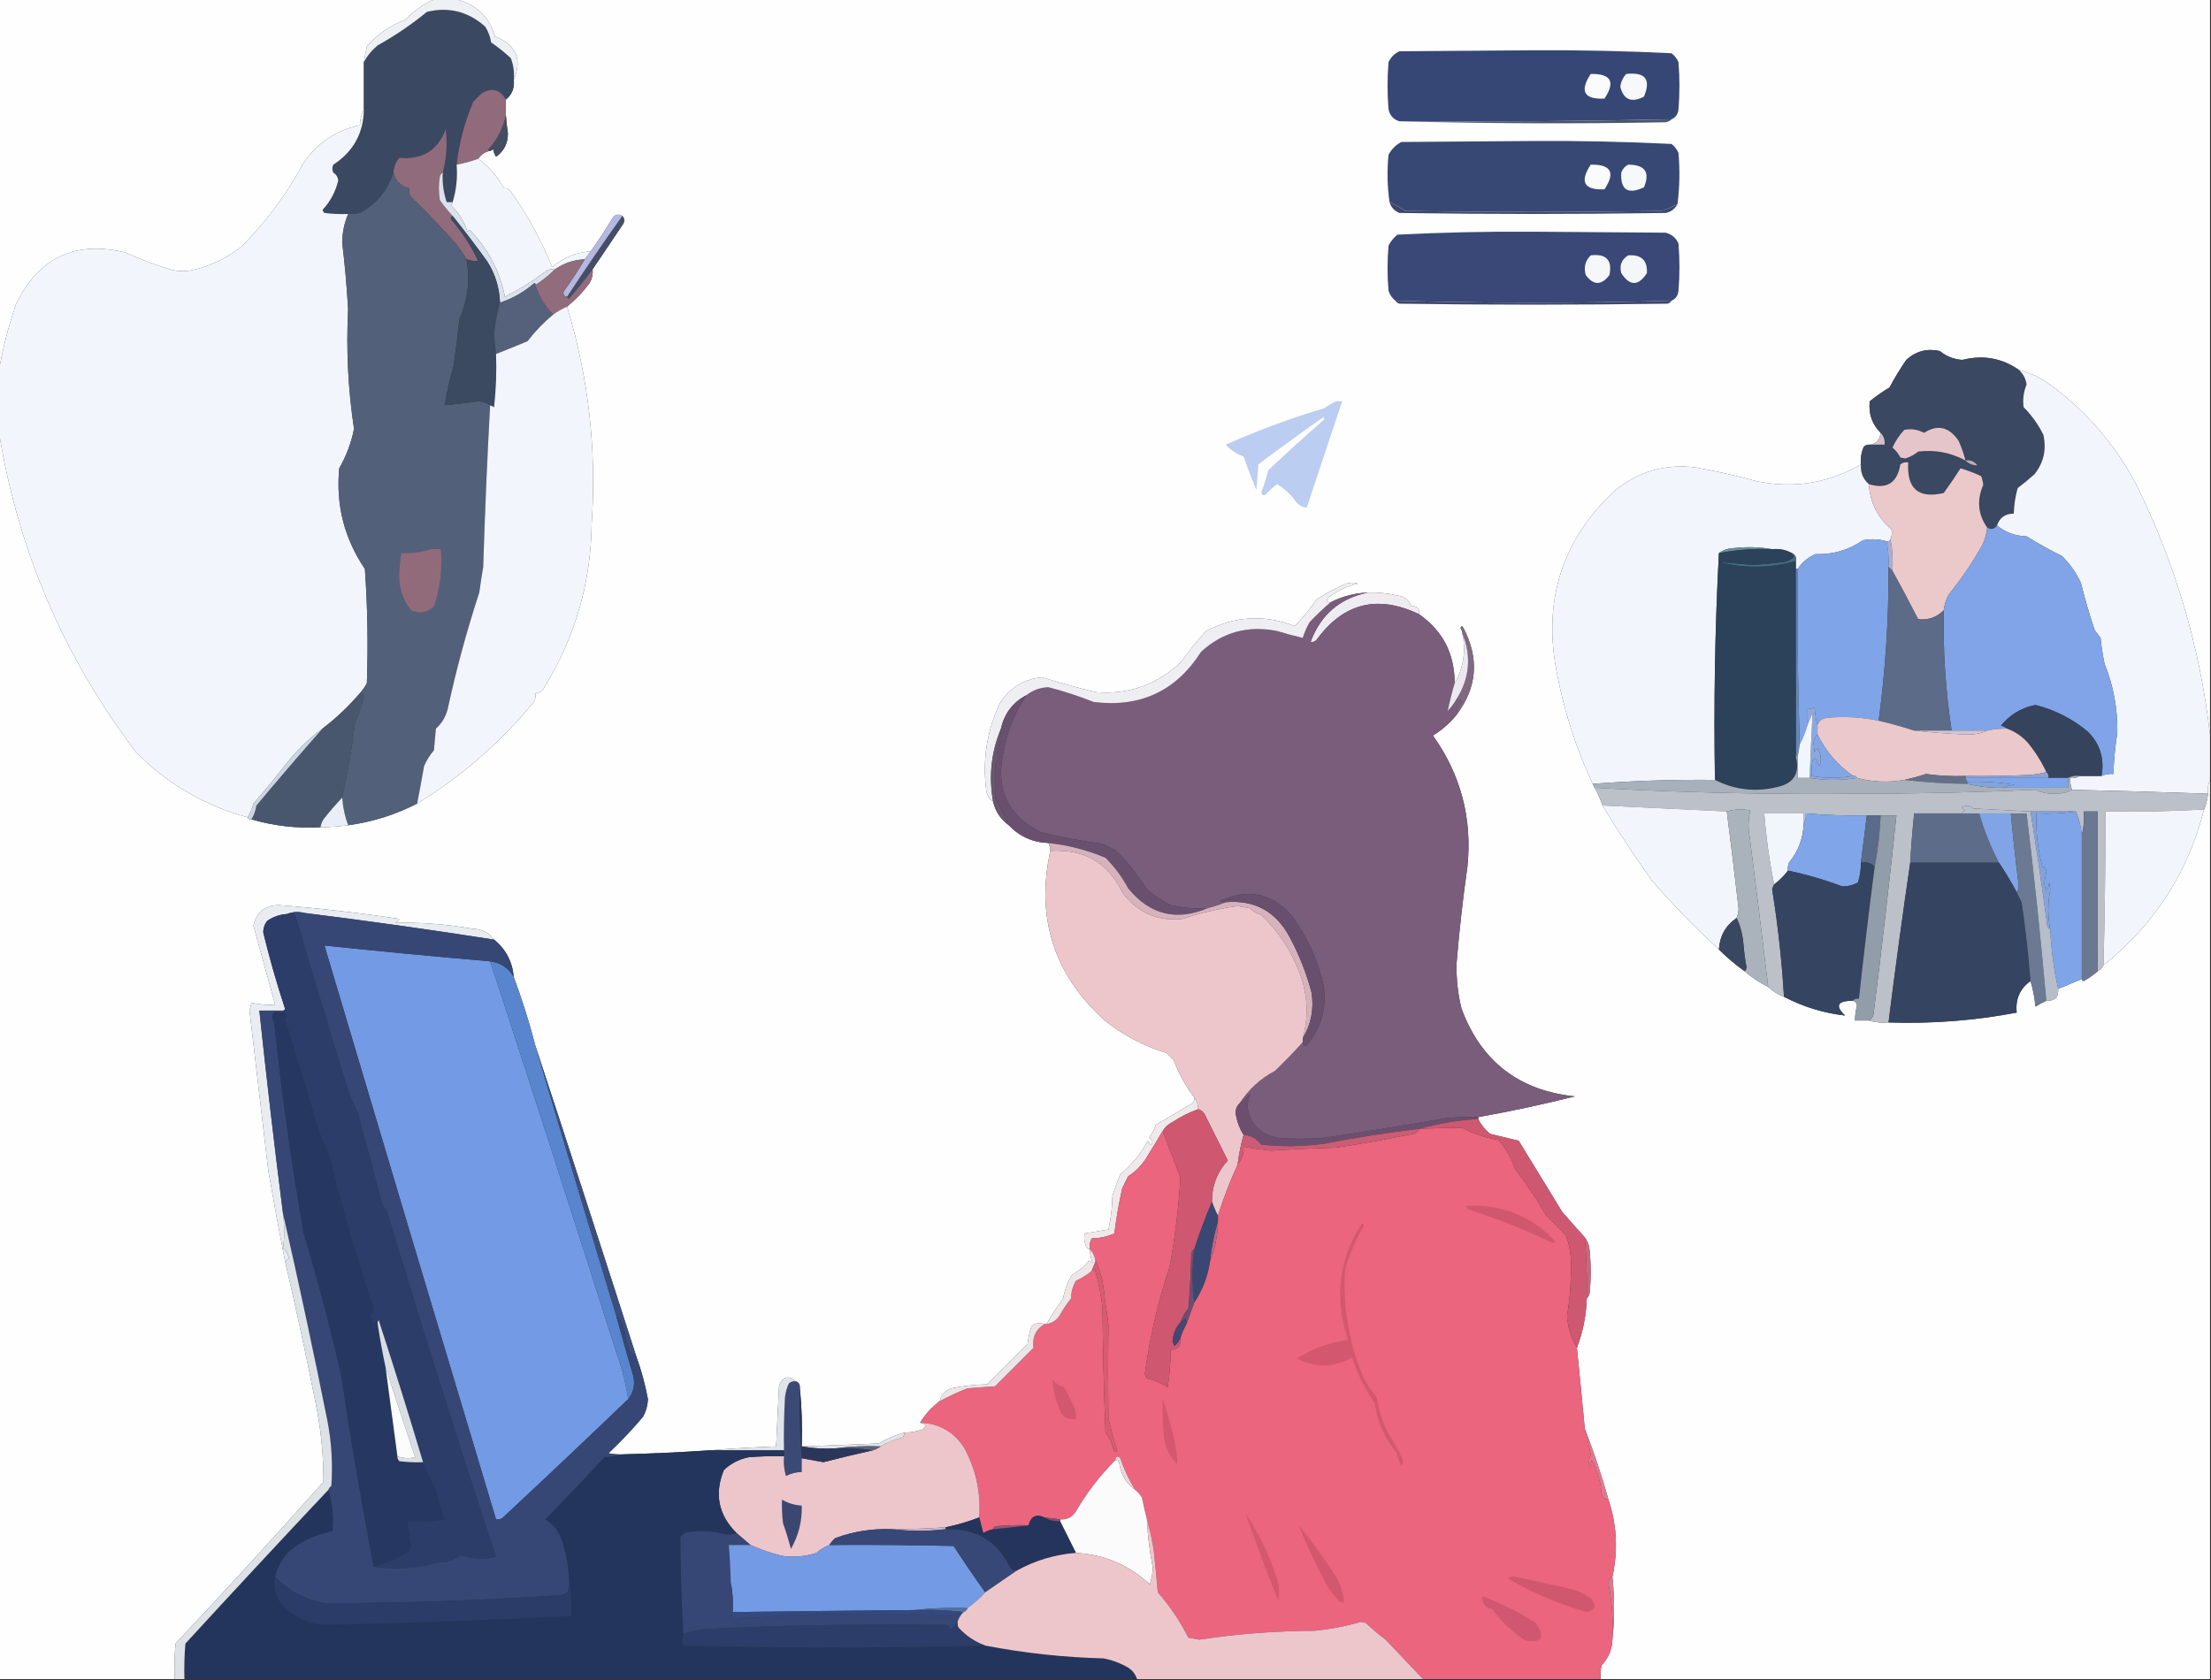
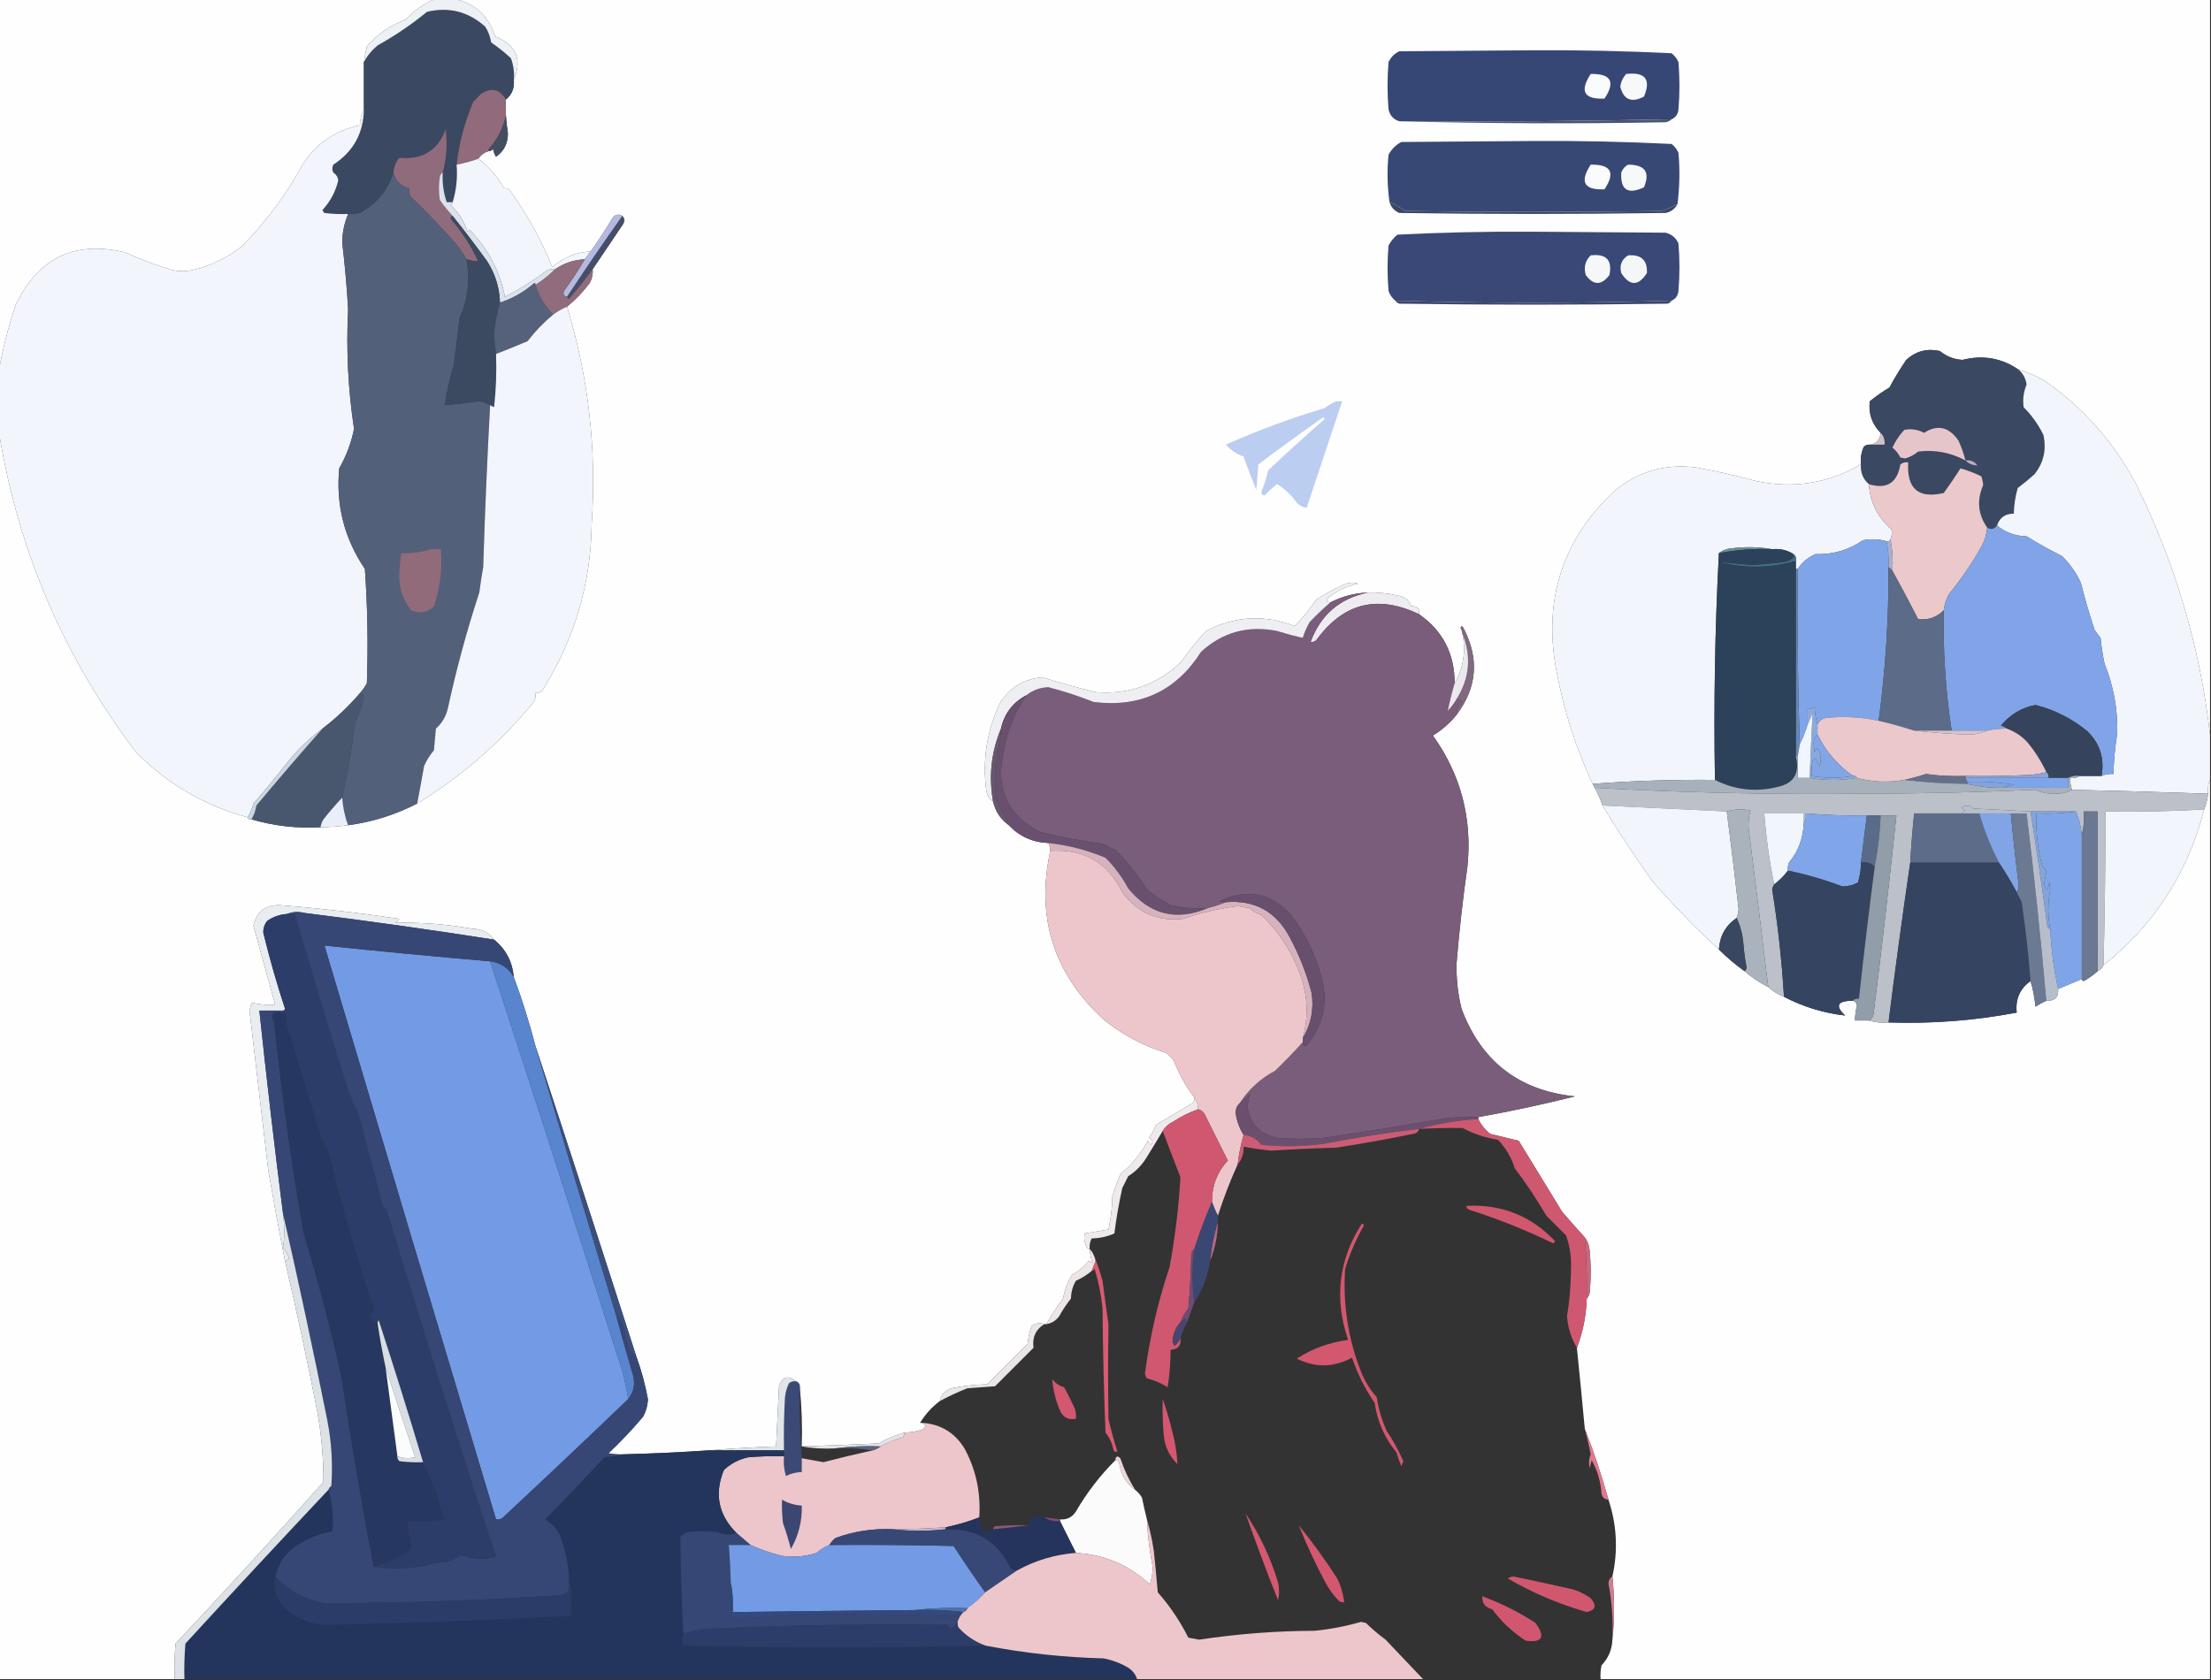
<svg xmlns="http://www.w3.org/2000/svg" version="1.1" width="1121px" height="852px" style="shape-rendering:geometricPrecision; text-rendering:geometricPrecision; image-rendering:optimizeQuality; fill-rule:evenodd; clip-rule:evenodd">
  <rect width="100%" height="100%" fill="#333333" stroke="none" />
  <g>
    <path style="opacity:1" fill="#fefefe" d="M -0.5,-0.5 C 73.167,-0.5 146.833,-0.5 220.5,-0.5C 214.848,1.972 209.848,5.472 205.5,10C 197.856,12.877 191.356,17.377 186,23.5C 185.433,26.168 184.933,28.834 184.5,31.5C 184.5,39.5 184.5,47.5 184.5,55.5C 183.232,57.905 182.565,60.572 182.5,63.5C 170.476,66.02 160.976,72.353 154,82.5C 145.583,98.147 135.083,112.313 122.5,125C 115.102,130.865 106.768,134.865 97.5,137C 94.167,137.667 90.833,137.667 87.5,137C 79.3,134.568 71.3,131.568 63.5,128C 37.904,121.881 19.404,130.714 8,154.5C 4.325,165.406 1.492,176.406 -0.5,187.5C -0.5,124.833 -0.5,62.167 -0.5,-0.5 Z" />
  </g>
  <g>
    <path style="opacity:1" fill="#fefefe" d="M 230.5,-0.5 C 527.167,-0.5 823.833,-0.5 1120.5,-0.5C 1120.5,123.833 1120.5,248.167 1120.5,372.5C 1115.41,328.068 1102.91,285.735 1083,245.5C 1071.76,224.256 1056.26,206.756 1036.5,193C 1032.37,190.597 1028.03,188.763 1023.5,187.5C 1014.86,181.557 1005.36,179.89 995,182.5C 990.683,182.259 986.849,180.759 983.5,178C 977.055,176.555 971.389,178.055 966.5,182.5C 963.415,187 960.582,191.667 958,196.5C 954.492,198.587 951.158,200.92 948,203.5C 947.266,209.702 949.099,215.035 953.5,219.5C 953.211,222.779 951.544,224.779 948.5,225.5C 947.178,225.33 946.011,225.663 945,226.5C 943.711,229.351 943.211,232.351 943.5,235.5C 927.079,245.063 909.412,247.896 890.5,244C 880.292,241.198 869.958,238.865 859.5,237C 844,235.171 830.333,239.171 818.5,249C 792.291,273.591 782.458,303.758 789,339.5C 792.729,359.798 798.896,379.131 807.5,397.5C 807.833,398.167 808.167,398.833 808.5,399.5C 810.105,402.378 811.439,405.378 812.5,408.5C 820.3,421.411 828.634,434.077 837.5,446.5C 848.2,458.865 859.533,470.532 871.5,481.5C 875.515,485.513 879.848,489.179 884.5,492.5C 888.148,495.66 892.148,498.327 896.5,500.5C 898.794,502.653 901.46,504.32 904.5,505.5C 914.286,510.597 924.62,513.763 935.5,515C 930.229,510 931.562,507.5 939.5,507.5C 940.649,507.791 941.316,508.624 941.5,510C 940.841,512.462 940.507,514.962 940.5,517.5C 942.833,517.5 945.167,517.5 947.5,517.5C 950.625,518.479 953.958,518.813 957.5,518.5C 979.381,519.247 1001.05,517.58 1022.5,513.5C 1021.75,506.716 1024.09,501.382 1029.5,497.5C 1030.74,501.619 1031.57,505.953 1032,510.5C 1033.78,509.361 1035.61,508.361 1037.5,507.5C 1041.81,507.697 1043.81,505.697 1043.5,501.5C 1047.5,499.833 1051.5,498.167 1055.5,496.5C 1055.56,497.043 1055.89,497.376 1056.5,497.5C 1059.08,496.057 1061.41,494.39 1063.5,492.5C 1064.83,491.833 1065.83,490.833 1066.5,489.5C 1092.3,468.902 1109.3,442.568 1117.5,410.5C 1118.53,408.039 1119.2,405.373 1119.5,402.5C 1119.2,399.941 1119.53,397.607 1120.5,395.5C 1120.5,547.5 1120.5,699.5 1120.5,851.5C 1017.5,851.5 914.5,851.5 811.5,851.5C 811.337,849.143 811.503,846.81 812,844.5C 815.491,840.854 817.324,836.52 817.5,831.5C 818.624,820.992 818.624,810.326 817.5,799.5C 820.431,786.324 819.764,773.324 815.5,760.5C 812.068,748.204 808.068,736.204 803.5,724.5C 802.225,710.787 800.891,697.12 799.5,683.5C 802.542,675.573 804.209,667.24 804.5,658.5C 805.268,657.737 805.768,656.737 806,655.5C 806.667,648.5 806.667,641.5 806,634.5C 805.844,631.809 805.011,629.476 803.5,627.5C 799.682,623.296 795.849,618.963 792,614.5C 784.667,602.5 777.333,590.5 770,578.5C 765.201,577.348 760.367,576.181 755.5,575C 752.879,572.844 750.879,570.344 749.5,567.5C 749.5,567.167 749.5,566.833 749.5,566.5C 765.975,563.572 782.308,560.072 798.5,556C 770.115,553.059 750.948,538.226 741,511.5C 739.143,503.946 738.31,496.28 738.5,488.5C 739.84,472.13 741.673,455.797 744,439.5C 746.508,415.052 740.675,392.886 726.5,373C 731.101,370.197 735.101,366.697 738.5,362.5C 748.931,348.662 750.097,333.995 742,318.5C 741.346,317.304 740.846,317.304 740.5,318.5C 741.127,319.417 741.461,320.417 741.5,321.5C 743.279,330.49 741.945,338.823 737.5,346.5C 737.53,331.557 731.53,319.89 719.5,311.5C 719.833,308.5 718.5,307.167 715.5,307.5C 714.472,304.286 712.138,302.452 708.5,302C 703.566,300.84 698.566,300.34 693.5,300.5C 686.781,300.763 680.448,302.43 674.5,305.5C 672.451,305.294 672.117,304.461 673.5,303C 677.92,299.522 682.92,297.189 688.5,296C 686.5,295.333 684.5,295.333 682.5,296C 677.269,298.231 672.269,300.897 667.5,304C 664.182,308.815 660.515,313.315 656.5,317.5C 641.091,311.535 626.091,312.368 611.5,320C 606.954,324.877 602.787,330.044 599,335.5C 586.889,347.205 572.389,352.371 555.5,351C 546.378,348.791 537.378,346.291 528.5,343.5C 519.196,344.305 512.029,348.639 507,356.5C 500.41,370.458 498.076,385.125 500,400.5C 500.353,403.152 501.52,405.152 503.5,406.5C 504.68,411.537 507.347,415.537 511.5,418.5C 516.863,424.178 523.53,427.178 531.5,427.5C 532.234,428.708 532.567,430.041 532.5,431.5C 525.196,465.242 534.196,493.742 559.5,517C 569.036,524.739 579.703,530.405 591.5,534C 592.667,535.167 593.833,536.333 595,537.5C 597.693,544.547 601.193,550.881 605.5,556.5C 605.719,557.675 605.386,558.675 604.5,559.5C 598.327,563.214 592.161,566.881 586,570.5C 585.205,572.901 584.038,575.068 582.5,577C 584.405,577.826 584.739,578.993 583.5,580.5C 582.808,579.975 582.308,579.308 582,578.5C 578.467,585.04 573.8,590.706 568,595.5C 566.52,599.07 565.187,602.737 564,606.5C 563.906,612.278 563.239,617.944 562,623.5C 558,624.167 554,624.833 550,625.5C 549.502,627.527 549.669,629.527 550.5,631.5C 550.747,632.713 551.414,633.38 552.5,633.5C 552.645,636.052 553.145,638.385 554,640.5C 553.439,639.978 552.772,639.645 552,639.5C 549.598,642.406 546.765,644.739 543.5,646.5C 541.268,650.195 539.768,654.195 539,658.5C 535.898,662.747 533.065,667.08 530.5,671.5C 530.167,671.5 529.833,671.5 529.5,671.5C 527.311,670.592 525.144,670.925 523,672.5C 522.012,675.424 521.346,678.424 521,681.5C 514.167,688.333 507.333,695.167 500.5,702C 494.419,702.138 488.419,702.804 482.5,704C 479.164,705.121 477.164,707.287 476.5,710.5C 472.463,713.537 469.129,717.203 466.5,721.5C 469.625,722.1 469.958,723.267 467.5,725C 464.568,725.953 461.568,726.453 458.5,726.5C 453.927,727.787 449.594,729.62 445.5,732C 432.5,732.583 419.5,733.083 406.5,733.5C 406.827,723.319 406.494,713.319 405.5,703.5C 405.573,701.973 404.906,700.973 403.5,700.5C 399.85,697.323 397.017,697.99 395,702.5C 394.516,712.838 394.016,723.172 393.5,733.5C 382,733.93 370.666,734.597 359.5,735.5C 345.336,736.452 331.003,737.119 316.5,737.5C 313.813,737.664 311.146,737.497 308.5,737C 314.699,731.136 320.532,724.969 326,718.5C 327.545,715.698 328.378,712.698 328.5,709.5C 327.108,701.992 325.108,694.659 322.5,687.5C 305.674,635.025 288.674,582.691 271.5,530.5C 268.408,518.561 264.741,506.895 260.5,495.5C 259.794,487.665 256.461,481.332 250.5,476.5C 247.852,472.88 244.186,471.047 239.5,471C 226.55,468.67 213.55,467.67 200.5,468C 201.167,467.333 201.833,466.667 202.5,466C 182.204,462.921 161.87,460.587 141.5,459C 134.299,459.041 129.966,462.541 128.5,469.5C 132.172,482.847 135.839,496.18 139.5,509.5C 135.429,509.766 131.429,509.433 127.5,508.5C 127.167,509.833 126.833,511.167 126.5,512.5C 129.703,539.49 132.869,566.49 136,593.5C 138.673,608.902 141.506,624.235 144.5,639.5C 150.477,665.072 155.977,690.739 161,716.5C 163.03,728.1 164.03,739.767 164,751.5C 139.425,779.081 114.425,806.415 89,833.5C 88.501,839.491 88.334,845.491 88.5,851.5C 58.833,851.5 29.167,851.5 -0.5,851.5C -0.5,640.833 -0.5,430.167 -0.5,219.5C 9.233,279.296 32.4,333.296 69,381.5C 84.805,397.493 103.638,408.493 125.5,414.5C 125.842,415.338 126.508,415.672 127.5,415.5C 138.914,418.858 150.581,420.191 162.5,419.5C 167.324,419.436 171.991,419.103 176.5,418.5C 188.831,416.836 200.498,413.169 211.5,407.5C 234.227,393.615 254.061,376.281 271,355.5C 271.49,354.207 271.657,352.873 271.5,351.5C 273.592,351.439 275.092,350.439 276,348.5C 291.588,323.167 299.588,295.5 300,265.5C 302.566,228.029 298.399,191.362 287.5,155.5C 291.803,152.029 295.636,148.029 299,143.5C 300.202,141.323 300.702,138.989 300.5,136.5C 305.657,128.862 310.823,121.195 316,113.5C 316.765,111.934 316.598,110.601 315.5,109.5C 313.243,108.197 311.41,108.864 310,111.5C 306.671,116.986 303.171,122.32 299.5,127.5C 292.043,127.928 285.543,130.594 280,135.5C 274.399,121.631 267.233,108.631 258.5,96.5C 257.675,95.614 256.675,95.281 255.5,95.5C 252.327,89.648 247.993,84.648 242.5,80.5C 243.975,78.31 245.975,76.977 248.5,76.5C 249.117,76.389 249.617,76.056 250,75.5C 250.219,76.938 250.719,78.271 251.5,79.5C 255.585,76.6 257.585,72.6 257.5,67.5C 257.034,64.508 256.701,61.508 256.5,58.5C 256.5,55.833 256.5,53.167 256.5,50.5C 259.567,47.984 260.901,44.651 260.5,40.5C 264.878,30.079 261.711,22.745 251,18.5C 247.846,8.179 241.013,1.846 230.5,-0.5 Z" />
  </g>
  <g>
    <path style="opacity:1" fill="#3b4861" d="M 260.5,40.5 C 260.901,44.651 259.567,47.984 256.5,50.5C 253.443,45.181 249.276,44.181 244,47.5C 242.674,48.799 241.34,50.132 240,51.5C 235.615,61.703 232.782,72.369 231.5,83.5C 232.032,90.048 231.365,96.382 229.5,102.5C 228.5,102.5 227.5,102.5 226.5,102.5C 224.849,97.672 224.183,92.672 224.5,87.5C 226.403,80.406 226.903,73.073 226,65.5C 221.948,76.284 214.114,81.117 202.5,80C 200.623,82.126 199.623,84.626 199.5,87.5C 196.662,96.52 190.995,103.354 182.5,108C 180.527,108.495 178.527,108.662 176.5,108.5C 172.486,108.666 168.486,108.499 164.5,108C 164.043,107.586 163.709,107.086 163.5,106.5C 167.471,102.226 170.138,97.226 171.5,91.5C 171.297,89.792 170.464,88.459 169,87.5C 168.333,86.167 168.333,84.833 169,83.5C 179.114,76.942 184.28,67.609 184.5,55.5C 184.5,47.5 184.5,39.5 184.5,31.5C 186.213,28.274 188.546,25.441 191.5,23C 200.353,18.075 208.686,12.409 216.5,6C 227.584,3.358 237.417,5.858 246,13.5C 247.562,15.957 248.562,18.624 249,21.5C 252.516,23.926 255.849,26.593 259,29.5C 260.337,33.026 260.837,36.692 260.5,40.5 Z" />
  </g>
  <g>
    <path style="opacity:1" fill="#edf0f4" d="M 220.5,-0.5 C 223.833,-0.5 227.167,-0.5 230.5,-0.5C 241.013,1.846 247.846,8.179 251,18.5C 261.711,22.745 264.878,30.079 260.5,40.5C 260.837,36.692 260.337,33.026 259,29.5C 255.849,26.593 252.516,23.926 249,21.5C 248.562,18.624 247.562,15.957 246,13.5C 237.417,5.858 227.584,3.358 216.5,6C 208.686,12.409 200.353,18.075 191.5,23C 188.546,25.441 186.213,28.274 184.5,31.5C 184.933,28.834 185.433,26.168 186,23.5C 191.356,17.377 197.856,12.877 205.5,10C 209.848,5.472 214.848,1.972 220.5,-0.5 Z" />
  </g>
  <g>
    <path style="opacity:1" fill="#374775" d="M 847.5,60.5 C 801.523,61.48 755.523,61.813 709.5,61.5C 706.539,60.607 704.706,58.607 704,55.5C 703.333,47.5 703.333,39.5 704,31.5C 705.167,29 707,27.167 709.5,26C 732,25.833 754.5,25.667 777,25.5C 800.561,25.348 824.061,25.848 847.5,27C 849.049,28.214 850.215,29.714 851,31.5C 851.667,39.5 851.667,47.5 851,55.5C 850.777,57.881 849.61,59.547 847.5,60.5 Z" />
  </g>
  <g>
    <path style="opacity:1" fill="#354579" d="M 711.5,26.5 C 755.172,26.167 798.838,26.5 842.5,27.5C 798.797,28.488 755.297,28.821 712,28.5C 711.536,27.906 711.369,27.239 711.5,26.5 Z" />
  </g>
  <g>
    <path style="opacity:1" fill="#f6f8fa" d="M 824.5,37.5 C 834.191,36.428 837.191,40.261 833.5,49C 827.199,52.275 823.199,50.609 821.5,44C 821.84,41.489 822.84,39.322 824.5,37.5 Z" />
  </g>
  <g>
    <path style="opacity:1" fill="#f9fbfc" d="M 806.5,37.5 C 816.818,37.322 819.151,41.489 813.5,50C 803.102,50.471 800.768,46.305 806.5,37.5 Z" />
  </g>
  <g>
    <path style="opacity:1" fill="#4a5470" d="M 847.5,60.5 C 846.737,61.268 845.737,61.768 844.5,62C 799.331,62.831 754.331,62.665 709.5,61.5C 755.523,61.813 801.523,61.48 847.5,60.5 Z" />
  </g>
  <g>
    <path style="opacity:1" fill="#916a7b" d="M 256.5,50.5 C 256.5,53.167 256.5,55.833 256.5,58.5C 255.128,65.076 252.128,70.909 247.5,76C 247.728,76.399 248.062,76.565 248.5,76.5C 245.975,76.977 243.975,78.31 242.5,80.5C 238.904,81.8 235.237,82.8 231.5,83.5C 232.782,72.369 235.615,61.703 240,51.5C 241.34,50.132 242.674,48.799 244,47.5C 249.276,44.181 253.443,45.181 256.5,50.5 Z" />
  </g>
  <g>
    <path style="opacity:1" fill="#f2f5fc" d="M 184.5,55.5 C 184.28,67.609 179.114,76.942 169,83.5C 168.333,84.833 168.333,86.167 169,87.5C 170.464,88.459 171.297,89.792 171.5,91.5C 170.138,97.226 167.471,102.226 163.5,106.5C 163.709,107.086 164.043,107.586 164.5,108C 168.486,108.499 172.486,108.666 176.5,108.5C 174.575,113.117 173.575,117.95 173.5,123C 174.867,134.302 175.867,145.636 176.5,157C 175.467,177.248 176.467,197.414 179.5,217.5C 178.1,224.528 175.6,231.195 172,237.5C 170.233,256.1 174.566,273.1 185,288.5C 186.366,307.817 186.7,327.15 186,346.5C 185.003,348.323 183.836,349.99 182.5,351.5C 176.782,358.185 170.449,364.185 163.5,369.5C 156.561,374.605 150.394,380.605 145,387.5C 139.659,394.337 134.159,401.004 128.5,407.5C 127.868,410.061 126.868,412.395 125.5,414.5C 103.638,408.493 84.805,397.493 69,381.5C 32.4,333.296 9.233,279.296 -0.5,219.5C -0.5,208.833 -0.5,198.167 -0.5,187.5C 1.492,176.406 4.325,165.406 8,154.5C 19.404,130.714 37.904,121.881 63.5,128C 71.3,131.568 79.3,134.568 87.5,137C 90.833,137.667 94.167,137.667 97.5,137C 106.768,134.865 115.102,130.865 122.5,125C 135.083,112.313 145.583,98.147 154,82.5C 160.976,72.353 170.476,66.02 182.5,63.5C 182.565,60.572 183.232,57.905 184.5,55.5 Z" />
  </g>
  <g>
    <path style="opacity:1" fill="#454d62" d="M 256.5,58.5 C 256.701,61.508 257.034,64.508 257.5,67.5C 257.585,72.6 255.585,76.6 251.5,79.5C 250.719,78.271 250.219,76.938 250,75.5C 249.617,76.056 249.117,76.389 248.5,76.5C 248.062,76.565 247.728,76.399 247.5,76C 252.128,70.909 255.128,65.076 256.5,58.5 Z" />
  </g>
  <g>
    <path style="opacity:1" fill="#384875" d="M 850.5,103.5 C 847.976,104.822 845.31,105.988 842.5,107C 799.167,107.667 755.833,107.667 712.5,107C 709.941,105.223 707.274,103.723 704.5,102.5C 703.367,94.579 703.2,86.579 704,78.5C 705.5,75.667 707.667,73.5 710.5,72C 732.833,71.833 755.167,71.667 777.5,71.5C 800.894,71.348 824.228,71.848 847.5,73C 849.049,74.214 850.215,75.714 851,77.5C 851.775,86.215 851.608,94.881 850.5,103.5 Z" />
  </g>
  <g>
    <path style="opacity:1" fill="#906b7b" d="M 224.5,87.5 C 223.778,87.918 223.278,88.584 223,89.5C 222.333,93.5 222.333,97.5 223,101.5C 225.001,104.331 227.167,106.997 229.5,109.5C 228.475,109.897 228.308,110.563 229,111.5C 234.536,117.922 239.036,124.922 242.5,132.5C 240.435,132.483 238.435,132.15 236.5,131.5C 234.887,128.714 233.054,126.047 231,123.5C 223.698,115.197 216.031,107.197 208,99.5C 207.51,98.207 207.343,96.873 207.5,95.5C 203.206,94.539 200.539,91.872 199.5,87.5C 199.623,84.626 200.623,82.126 202.5,80C 214.114,81.117 221.948,76.284 226,65.5C 226.903,73.073 226.403,80.406 224.5,87.5 Z" />
  </g>
  <g>
    <path style="opacity:1" fill="#f2f5fc" d="M 242.5,80.5 C 247.993,84.648 252.327,89.648 255.5,95.5C 256.675,95.281 257.675,95.614 258.5,96.5C 267.233,108.631 274.399,121.631 280,135.5C 285.543,130.594 292.043,127.928 299.5,127.5C 298.488,128.872 297.488,130.205 296.5,131.5C 291.036,131.73 286.036,133.396 281.5,136.5C 280.127,136.343 278.793,136.51 277.5,137C 270.722,142.138 263.555,146.638 256,150.5C 253.397,137.351 247.397,126.018 238,116.5C 237.667,116.833 237.333,117.167 237,117.5C 235.34,112.26 232.506,107.76 228.5,104C 229.056,103.617 229.389,103.117 229.5,102.5C 231.365,96.382 232.032,90.048 231.5,83.5C 235.237,82.8 238.904,81.8 242.5,80.5 Z" />
  </g>
  <g>
    <path style="opacity:1" fill="#f9fbfc" d="M 806.5,83.5 C 816.818,83.322 819.151,87.489 813.5,96C 803.102,96.472 800.768,92.305 806.5,83.5 Z" />
  </g>
  <g>
    <path style="opacity:1" fill="#f6f9fa" d="M 825.5,83.5 C 834.049,83.521 836.716,87.354 833.5,95C 825.329,98.806 821.495,96.306 822,87.5C 822.69,85.65 823.856,84.316 825.5,83.5 Z" />
  </g>
  <g>
    <path style="opacity:1" fill="#53607a" d="M 199.5,87.5 C 200.539,91.872 203.206,94.539 207.5,95.5C 207.343,96.873 207.51,98.207 208,99.5C 216.031,107.197 223.698,115.197 231,123.5C 233.054,126.047 234.887,128.714 236.5,131.5C 238.404,141.835 237.237,151.835 233,161.5C 232.073,169.51 231.073,177.51 230,185.5C 227.971,192.077 226.471,198.744 225.5,205.5C 231.177,204.98 236.843,204.314 242.5,203.5C 244.714,203.611 246.714,204.278 248.5,205.5C 247.002,232.817 245.835,260.15 245,287.5C 244.24,291.819 243.573,296.152 243,300.5C 236.645,319.898 231.311,339.564 227,359.5C 226.019,363.464 224.019,366.797 221,369.5C 220.667,373.167 220.333,376.833 220,380.5C 217.938,382.901 216.271,385.567 215,388.5C 213.895,394.86 212.728,401.193 211.5,407.5C 200.498,413.169 188.831,416.836 176.5,418.5C 174.862,414.087 173.862,409.421 173.5,404.5C 176.276,392.101 178.443,379.435 180,366.5C 182.03,362.226 183.53,357.726 184.5,353C 184.164,351.97 183.497,351.47 182.5,351.5C 183.836,349.99 185.003,348.323 186,346.5C 186.7,327.15 186.366,307.817 185,288.5C 174.566,273.1 170.233,256.1 172,237.5C 175.6,231.195 178.1,224.528 179.5,217.5C 176.467,197.414 175.467,177.248 176.5,157C 175.867,145.636 174.867,134.302 173.5,123C 173.575,117.95 174.575,113.117 176.5,108.5C 178.527,108.662 180.527,108.495 182.5,108C 190.995,103.354 196.662,96.52 199.5,87.5 Z" />
  </g>
  <g>
    <path style="opacity:1" fill="#3c4768" d="M 704.5,102.5 C 707.274,103.723 709.941,105.223 712.5,107C 755.833,107.667 799.167,107.667 842.5,107C 845.31,105.988 847.976,104.822 850.5,103.5C 849.229,105.934 847.229,107.434 844.5,108C 799.5,108.667 754.5,108.667 709.5,108C 706.944,106.945 705.277,105.112 704.5,102.5 Z" />
  </g>
  <g>
    <path style="opacity:1" fill="#dbe2ec" d="M 224.5,87.5 C 224.183,92.672 224.849,97.672 226.5,102.5C 227.5,102.5 228.5,102.5 229.5,102.5C 229.389,103.117 229.056,103.617 228.5,104C 232.506,107.76 235.34,112.26 237,117.5C 237.333,117.167 237.667,116.833 238,116.5C 247.397,126.018 253.397,137.351 256,150.5C 263.555,146.638 270.722,142.138 277.5,137C 278.793,136.51 280.127,136.343 281.5,136.5C 278.48,139.516 275.146,142.183 271.5,144.5C 271.565,144.062 271.399,143.728 271,143.5C 265.801,148.014 259.968,151.347 253.5,153.5C 253.256,145.934 251.09,138.934 247,132.5C 241.334,124.673 235.501,117.006 229.5,109.5C 227.167,106.997 225.001,104.331 223,101.5C 222.333,97.5 222.333,93.5 223,89.5C 223.278,88.584 223.778,87.918 224.5,87.5 Z" />
  </g>
  <g>
    <path style="opacity:1" fill="#394876" d="M 847.5,152.5 C 800.838,153.823 754.171,153.823 707.5,152.5C 705.864,151.251 704.697,149.584 704,147.5C 703.333,139.833 703.333,132.167 704,124.5C 705.122,122.376 706.622,120.543 708.5,119C 731.414,117.843 754.414,117.343 777.5,117.5C 799.833,117.667 822.167,117.833 844.5,118C 847.583,118.786 849.749,120.619 851,123.5C 851.667,131.5 851.667,139.5 851,147.5C 850.777,149.881 849.61,151.547 847.5,152.5 Z" />
  </g>
  <g>
    <path style="opacity:1" fill="#454e67" d="M 315.5,109.5 C 316.598,110.601 316.765,111.934 316,113.5C 310.823,121.195 305.657,128.862 300.5,136.5C 296.749,141.652 292.749,146.652 288.5,151.5C 287.893,151.376 287.56,151.043 287.5,150.5C 296.589,136.652 305.922,122.985 315.5,109.5 Z" />
  </g>
  <g>
    <path style="opacity:1" fill="#f5f7f9" d="M 806.5,129.5 C 814.382,128.546 817.549,131.879 816,139.5C 811.951,144.818 807.951,144.818 804,139.5C 802.861,135.579 803.695,132.246 806.5,129.5 Z" />
  </g>
  <g>
    <path style="opacity:1" fill="#f4f7f8" d="M 825.5,129.5 C 832.164,129 835.331,132 835,138.5C 830.667,145.167 826.333,145.167 822,138.5C 820.98,134.553 822.147,131.553 825.5,129.5 Z" />
  </g>
  <g>
    <path style="opacity:1" fill="#3b4961" d="M 229.5,109.5 C 235.501,117.006 241.334,124.673 247,132.5C 251.09,138.934 253.256,145.934 253.5,153.5C 252.058,158.562 251.058,163.728 250.5,169C 250.707,172.523 251.04,176.023 251.5,179.5C 251.832,188.525 251.498,197.525 250.5,206.5C 249.817,206.137 249.15,205.804 248.5,205.5C 246.714,204.278 244.714,203.611 242.5,203.5C 236.843,204.314 231.177,204.98 225.5,205.5C 226.471,198.744 227.971,192.077 230,185.5C 231.073,177.51 232.073,169.51 233,161.5C 237.237,151.835 238.404,141.835 236.5,131.5C 238.435,132.15 240.435,132.483 242.5,132.5C 239.036,124.922 234.536,117.922 229,111.5C 228.308,110.563 228.475,109.897 229.5,109.5 Z" />
  </g>
  <g>
    <path style="opacity:1" fill="#b5b8e0" d="M 315.5,109.5 C 305.922,122.985 296.589,136.652 287.5,150.5C 285.775,150.157 285.275,149.157 286,147.5C 289.766,142.29 293.266,136.957 296.5,131.5C 297.488,130.205 298.488,128.872 299.5,127.5C 303.171,122.32 306.671,116.986 310,111.5C 311.41,108.864 313.243,108.197 315.5,109.5 Z" />
  </g>
  <g>
    <path style="opacity:1" fill="#55617a" d="M 271.5,144.5 C 273.268,150.261 276.268,155.261 280.5,159.5C 275.697,163.471 271.364,167.971 267.5,173C 262.178,175.272 256.845,177.439 251.5,179.5C 251.04,176.023 250.707,172.523 250.5,169C 251.058,163.728 252.058,158.562 253.5,153.5C 259.968,151.347 265.801,148.014 271,143.5C 271.399,143.728 271.565,144.062 271.5,144.5 Z" />
  </g>
  <g>
    <path style="opacity:1" fill="#916c7c" d="M 296.5,131.5 C 293.266,136.957 289.766,142.29 286,147.5C 285.275,149.157 285.775,150.157 287.5,150.5C 287.56,151.043 287.893,151.376 288.5,151.5C 292.749,146.652 296.749,141.652 300.5,136.5C 300.702,138.989 300.202,141.323 299,143.5C 295.636,148.029 291.803,152.029 287.5,155.5C 284.996,156.584 282.663,157.917 280.5,159.5C 276.268,155.261 273.268,150.261 271.5,144.5C 275.146,142.183 278.48,139.516 281.5,136.5C 286.036,133.396 291.036,131.73 296.5,131.5 Z" />
  </g>
  <g>
    <path style="opacity:1" fill="#3c466a" d="M 707.5,152.5 C 754.171,153.823 800.838,153.823 847.5,152.5C 847.082,153.222 846.416,153.722 845.5,154C 800.167,154.667 754.833,154.667 709.5,154C 708.584,153.722 707.918,153.222 707.5,152.5 Z" />
  </g>
  <g>
    <path style="opacity:1" fill="#f2f5fc" d="M 287.5,155.5 C 298.399,191.362 302.566,228.029 300,265.5C 299.588,295.5 291.588,323.167 276,348.5C 275.092,350.439 273.592,351.439 271.5,351.5C 271.657,352.873 271.49,354.207 271,355.5C 254.061,376.281 234.227,393.615 211.5,407.5C 212.728,401.193 213.895,394.86 215,388.5C 216.271,385.567 217.938,382.901 220,380.5C 220.333,376.833 220.667,373.167 221,369.5C 224.019,366.797 226.019,363.464 227,359.5C 231.311,339.564 236.645,319.898 243,300.5C 243.573,296.152 244.24,291.819 245,287.5C 245.835,260.15 247.002,232.817 248.5,205.5C 249.15,205.804 249.817,206.137 250.5,206.5C 251.498,197.525 251.832,188.525 251.5,179.5C 256.845,177.439 262.178,175.272 267.5,173C 271.364,167.971 275.697,163.471 280.5,159.5C 282.663,157.917 284.996,156.584 287.5,155.5 Z" />
  </g>
  <g>
    <path style="opacity:1" fill="#3a4861" d="M 1023.5,187.5 C 1025.74,189.477 1027.07,191.977 1027.5,195C 1025.96,198.722 1025.46,202.555 1026,206.5C 1030.11,210.61 1033.44,215.277 1036,220.5C 1037.67,227.967 1036.17,234.633 1031.5,240.5C 1028.76,242.953 1025.93,245.286 1023,247.5C 1021.8,251.716 1021.13,256.049 1021,260.5C 1016.68,260.453 1013.85,262.453 1012.5,266.5C 1011.06,268.401 1009.4,268.734 1007.5,267.5C 1002.85,260.825 1002.19,253.658 1005.5,246C 1005.4,244.439 1005.06,242.939 1004.5,241.5C 1001.13,239.875 997.627,238.542 994,237.5C 991.301,241.723 988.467,245.89 985.5,250C 972.66,253.002 966.66,247.835 967.5,234.5C 966.022,234.238 964.689,234.571 963.5,235.5C 961.91,244.957 956.576,248.291 947.5,245.5C 944.54,242.9 943.206,239.567 943.5,235.5C 943.211,232.351 943.711,229.351 945,226.5C 946.011,225.663 947.178,225.33 948.5,225.5C 950.833,225.5 953.167,225.5 955.5,225.5C 955.741,223.102 955.074,221.102 953.5,219.5C 949.099,215.035 947.266,209.702 948,203.5C 951.158,200.92 954.492,198.587 958,196.5C 960.582,191.667 963.415,187 966.5,182.5C 971.389,178.055 977.055,176.555 983.5,178C 986.849,180.759 990.683,182.259 995,182.5C 1005.36,179.89 1014.86,181.557 1023.5,187.5 Z" />
  </g>
  <g>
    <path style="opacity:1" fill="#f2f5fc" d="M 1023.5,187.5 C 1028.03,188.763 1032.37,190.597 1036.5,193C 1056.26,206.756 1071.76,224.256 1083,245.5C 1102.91,285.735 1115.41,328.068 1120.5,372.5C 1120.5,380.167 1120.5,387.833 1120.5,395.5C 1119.53,397.607 1119.2,399.941 1119.5,402.5C 1096.51,401.697 1073.51,401.03 1050.5,400.5C 1049.85,398.565 1049.52,396.565 1049.5,394.5C 1051.41,394.784 1053.08,394.451 1054.5,393.5C 1058.17,393.5 1061.83,393.5 1065.5,393.5C 1067.38,392.659 1069.38,392.325 1071.5,392.5C 1071.74,385.448 1072.41,378.448 1073.5,371.5C 1073.69,359.355 1071.52,347.688 1067,336.5C 1066.09,332.205 1065.42,327.872 1065,323.5C 1064,322.167 1063,320.833 1062,319.5C 1059.36,311.591 1057.02,303.591 1055,295.5C 1052.61,290.446 1049.44,285.946 1045.5,282C 1039.37,278.96 1033.37,275.626 1027.5,272C 1021.75,271.827 1016.75,269.994 1012.5,266.5C 1013.85,262.453 1016.68,260.453 1021,260.5C 1021.13,256.049 1021.8,251.716 1023,247.5C 1025.93,245.286 1028.76,242.953 1031.5,240.5C 1036.17,234.633 1037.67,227.967 1036,220.5C 1033.44,215.277 1030.11,210.61 1026,206.5C 1025.46,202.555 1025.96,198.722 1027.5,195C 1027.07,191.977 1025.74,189.477 1023.5,187.5 Z" />
  </g>
  <g>
    <path style="opacity:1" fill="#d1c1cd" d="M 953.5,219.5 C 955.074,221.102 955.741,223.102 955.5,225.5C 953.167,225.5 950.833,225.5 948.5,225.5C 951.544,224.779 953.211,222.779 953.5,219.5 Z" />
  </g>
  <g>
    <path style="opacity:1" fill="#e6c5ca" d="M 996.5,233.5 C 988.988,229.456 980.988,227.956 972.5,229C 970.547,230.633 968.38,231.799 966,232.5C 965.167,232.333 964.333,232.167 963.5,232C 962.547,230.045 961.213,228.378 959.5,227C 961.004,223.656 963.004,220.656 965.5,218C 969.002,217.306 972.336,217.806 975.5,219.5C 982.355,215.126 988.188,216.46 993,223.5C 994.475,226.76 995.642,230.093 996.5,233.5 Z" />
  </g>
  <g>
    <path style="opacity:1" fill="#bbcdf0" d="M 677.5,203.5 C 678.5,203.5 679.5,203.5 680.5,203.5C 674.463,221.553 668.463,239.553 662.5,257.5C 660.567,257.271 658.9,256.438 657.5,255C 654.825,251.158 651.491,247.992 647.5,245.5C 645.35,247.149 643.35,248.982 641.5,251C 640.4,251.432 639.733,250.932 639.5,249.5C 640.966,245.936 642.132,242.27 643,238.5C 652.017,229.982 661.184,221.649 670.5,213.5C 671.521,212.998 671.688,212.332 671,211.5C 659.888,219.32 648.888,227.32 638,235.5C 637.667,239.833 637.333,244.167 637,248.5C 634.686,242.927 632.519,237.261 630.5,231.5C 626.946,230.231 623.946,228.231 621.5,225.5C 637.72,218.258 654.387,212.092 671.5,207C 673.432,205.541 675.432,204.375 677.5,203.5 Z" />
  </g>
  <g>
    <path style="opacity:1" fill="#bcacbd" d="M 996.5,233.5 C 999.045,233.151 1001.04,233.984 1002.5,236C 1000.18,236.008 998.179,235.175 996.5,233.5 Z" />
  </g>
  <g>
    <path style="opacity:1" fill="#f2f5fc" d="M 943.5,235.5 C 943.206,239.567 944.54,242.9 947.5,245.5C 948.136,254.772 951.969,262.439 959,268.5C 959.384,270.197 959.218,271.863 958.5,273.5C 958.158,274.338 957.492,274.672 956.5,274.5C 952.689,273.355 948.689,273.188 944.5,274C 937.293,278.957 929.293,281.29 920.5,281C 916.725,282.611 913.725,285.111 911.5,288.5C 911.167,288.5 910.833,288.5 910.5,288.5C 910.5,287.167 910.5,285.833 910.5,284.5C 910.843,282.517 910.176,281.183 908.5,280.5C 905.493,278.825 902.16,278.159 898.5,278.5C 892.013,277.346 885.346,277.179 878.5,278C 875.809,278.156 873.476,278.989 871.5,280.5C 869.506,318.485 868.839,356.819 869.5,395.5C 848.647,395.288 827.98,395.955 807.5,397.5C 798.896,379.131 792.729,359.798 789,339.5C 782.458,303.758 792.291,273.591 818.5,249C 830.333,239.171 844,235.171 859.5,237C 869.958,238.865 880.292,241.198 890.5,244C 909.412,247.896 927.079,245.063 943.5,235.5 Z" />
  </g>
  <g>
    <path style="opacity:1" fill="#ebc8ca" d="M 1007.5,267.5 C 1007.26,270.647 1006.43,273.647 1005,276.5C 1000.09,285.314 994.422,293.647 988,301.5C 986.659,304.022 985.826,306.689 985.5,309.5C 981.9,313.089 977.567,314.589 972.5,314C 968.281,305.727 963.948,297.561 959.5,289.5C 959.821,283.974 959.488,278.64 958.5,273.5C 959.218,271.863 959.384,270.197 959,268.5C 951.969,262.439 948.136,254.772 947.5,245.5C 956.576,248.291 961.91,244.957 963.5,235.5C 964.689,234.571 966.022,234.238 967.5,234.5C 966.66,247.835 972.66,253.002 985.5,250C 988.467,245.89 991.301,241.723 994,237.5C 997.627,238.542 1001.13,239.875 1004.5,241.5C 1005.06,242.939 1005.4,244.439 1005.5,246C 1002.19,253.658 1002.85,260.825 1007.5,267.5 Z" />
  </g>
  <g>
    <path style="opacity:1" fill="#80a4e7" d="M 1012.5,266.5 C 1016.75,269.994 1021.75,271.827 1027.5,272C 1033.37,275.626 1039.37,278.96 1045.5,282C 1049.44,285.946 1052.61,290.446 1055,295.5C 1057.02,303.591 1059.36,311.591 1062,319.5C 1063,320.833 1064,322.167 1065,323.5C 1065.42,327.872 1066.09,332.205 1067,336.5C 1071.52,347.688 1073.69,359.355 1073.5,371.5C 1072.41,378.448 1071.74,385.448 1071.5,392.5C 1069.38,392.325 1067.38,392.659 1065.5,393.5C 1067.07,384.707 1064.73,377.207 1058.5,371C 1050.72,364.524 1041.88,360.024 1032,357.5C 1024.94,358.876 1019.11,362.376 1014.5,368C 1015.74,368.232 1016.74,368.732 1017.5,369.5C 1014.12,369.46 1010.79,369.793 1007.5,370.5C 1001.5,370.5 995.5,370.5 989.5,370.5C 986.414,350.294 985.081,329.96 985.5,309.5C 985.826,306.689 986.659,304.022 988,301.5C 994.422,293.647 1000.09,285.314 1005,276.5C 1006.43,273.647 1007.26,270.647 1007.5,267.5C 1009.4,268.734 1011.06,268.401 1012.5,266.5 Z" />
  </g>
  <g>
    <path style="opacity:1" fill="#80a4e8" d="M 956.5,274.5 C 957.373,278.768 957.706,283.102 957.5,287.5C 957.636,313.642 955.969,339.642 952.5,365.5C 943.919,363.691 935.253,363.191 926.5,364C 924.119,364.223 922.453,365.39 921.5,367.5C 920.681,364.695 920.181,361.695 920,358.5C 918.989,359.337 917.822,359.67 916.5,359.5C 916.5,362.167 916.5,364.833 916.5,367.5C 915.46,371.042 914.126,374.375 912.5,377.5C 911.502,348.005 911.169,318.338 911.5,288.5C 913.725,285.111 916.725,282.611 920.5,281C 929.293,281.29 937.293,278.957 944.5,274C 948.689,273.188 952.689,273.355 956.5,274.5 Z" />
  </g>
  <g>
    <path style="opacity:1" fill="#6b8e9c" d="M 898.5,278.5 C 889.4,278.119 880.4,278.785 871.5,280.5C 873.476,278.989 875.809,278.156 878.5,278C 885.346,277.179 892.013,277.346 898.5,278.5 Z" />
  </g>
  <g>
    <path style="opacity:1" fill="#926b7b" d="M 218.5,278.5 C 220.167,278.5 221.833,278.5 223.5,278.5C 224.304,288.435 223.137,298.102 220,307.5C 216.691,310.647 212.858,311.313 208.5,309.5C 203.98,303.854 201.98,297.354 202.5,290C 202.656,286.8 202.989,283.633 203.5,280.5C 208.75,280.698 213.75,280.031 218.5,278.5 Z" />
  </g>
  <g>
    <path style="opacity:1" fill="#a8aece" d="M 958.5,273.5 C 959.488,278.64 959.821,283.974 959.5,289.5C 958.833,288.833 958.167,288.167 957.5,287.5C 957.706,283.102 957.373,278.768 956.5,274.5C 957.492,274.672 958.158,274.338 958.5,273.5 Z" />
  </g>
  <g>
    <path style="opacity:1" fill="#416d82" d="M 908.5,280.5 C 910.176,281.183 910.843,282.517 910.5,284.5C 897.533,288.181 884.533,288.347 871.5,285C 877.119,285.488 882.785,285.988 888.5,286.5C 893.85,286.183 899.184,285.683 904.5,285C 906.421,284.64 908.088,283.806 909.5,282.5C 909.137,281.817 908.804,281.15 908.5,280.5 Z" />
  </g>
  <g>
    <path style="opacity:1" fill="#eeebf1" d="M 693.5,300.5 C 698.566,300.34 703.566,300.84 708.5,302C 712.138,302.452 714.472,304.286 715.5,307.5C 718.5,307.167 719.833,308.5 719.5,311.5C 698.456,301.428 681.123,305.761 667.5,324.5C 666.675,325.386 665.675,325.719 664.5,325.5C 669.551,311.808 679.218,303.475 693.5,300.5 Z" />
  </g>
  <g>
    <path style="opacity:1" fill="#795d7b" d="M 693.5,300.5 C 679.218,303.475 669.551,311.808 664.5,325.5C 665.675,325.719 666.675,325.386 667.5,324.5C 681.123,305.761 698.456,301.428 719.5,311.5C 731.53,319.89 737.53,331.557 737.5,346.5C 736.129,351.213 734.962,355.88 734,360.5C 735.752,358.649 737.252,356.649 738.5,354.5C 739.756,354.461 740.756,354.961 741.5,356C 739.543,357.746 738.543,359.912 738.5,362.5C 735.101,366.697 731.101,370.197 726.5,373C 740.675,392.886 746.508,415.052 744,439.5C 741.673,455.797 739.84,472.13 738.5,488.5C 738.31,496.28 739.143,503.946 741,511.5C 750.948,538.226 770.115,553.059 798.5,556C 782.308,560.072 765.975,563.572 749.5,566.5C 744.156,566.334 738.823,566.501 733.5,567C 712.985,570.565 692.319,573.899 671.5,577C 663.5,577.667 655.5,577.667 647.5,577C 638.889,575.223 633.889,570.057 632.5,561.5C 632.6,558.911 633.1,556.578 634,554.5C 632.25,556.424 630.417,558.091 628.5,559.5C 633.032,552.471 639.032,546.971 646.5,543C 651.397,538.271 656.064,533.438 660.5,528.5C 660.706,530.549 661.539,530.883 663,529.5C 670.13,520.746 672.797,510.746 671,499.5C 668.07,486.647 662.737,474.98 655,464.5C 644.82,452.806 632.653,450.306 618.5,457C 619.448,457.483 620.448,457.649 621.5,457.5C 618.67,458.735 615.67,459.735 612.5,460.5C 606.305,460.944 599.971,460.444 593.5,459C 589.156,456.829 585.156,454.163 581.5,451C 576.866,443.707 571.532,437.041 565.5,431C 563.377,430.185 561.377,429.185 559.5,428C 548.72,426.556 538.053,424.556 527.5,422C 510.591,413.364 504.424,399.531 509,380.5C 510.817,370.187 514.65,360.853 520.5,352.5C 523.65,350.003 527.317,348.67 531.5,348.5C 539.318,350.495 546.985,352.995 554.5,356C 578.153,358.921 596.319,350.421 609,330.5C 619.921,320.558 632.754,317.058 647.5,320C 651.809,321.327 656.142,322.494 660.5,323.5C 661.352,320.777 662.519,318.11 664,315.5C 667.396,311.935 670.896,308.602 674.5,305.5C 680.448,302.43 686.781,300.763 693.5,300.5 Z" />
  </g>
  <g>
    <path style="opacity:1" fill="#5b6b88" d="M 957.5,287.5 C 958.167,288.167 958.833,288.833 959.5,289.5C 963.948,297.561 968.281,305.727 972.5,314C 977.567,314.589 981.9,313.089 985.5,309.5C 985.081,329.96 986.414,350.294 989.5,370.5C 983.167,370.5 976.833,370.5 970.5,370.5C 964.556,368.579 958.556,366.912 952.5,365.5C 955.969,339.642 957.636,313.642 957.5,287.5 Z" />
  </g>
  <g>
    <path style="opacity:1" fill="#806981" d="M 738.5,362.5 C 738.543,359.912 739.543,357.746 741.5,356C 740.756,354.961 739.756,354.461 738.5,354.5C 745.098,343.921 746.098,332.921 741.5,321.5C 741.461,320.417 741.127,319.417 740.5,318.5C 740.846,317.304 741.346,317.304 742,318.5C 750.097,333.995 748.931,348.662 738.5,362.5 Z" />
  </g>
  <g>
    <path style="opacity:1" fill="#efeef2" d="M 674.5,305.5 C 670.896,308.602 667.396,311.935 664,315.5C 662.519,318.11 661.352,320.777 660.5,323.5C 656.142,322.494 651.809,321.327 647.5,320C 632.754,317.058 619.921,320.558 609,330.5C 596.319,350.421 578.153,358.921 554.5,356C 546.985,352.995 539.318,350.495 531.5,348.5C 527.317,348.67 523.65,350.003 520.5,352.5C 513.554,356.12 509.22,361.786 507.5,369.5C 502.565,381.323 501.232,393.656 503.5,406.5C 501.52,405.152 500.353,403.152 500,400.5C 498.076,385.125 500.41,370.458 507,356.5C 512.029,348.639 519.196,344.305 528.5,343.5C 537.378,346.291 546.378,348.791 555.5,351C 572.389,352.371 586.889,347.205 599,335.5C 602.787,330.044 606.954,324.877 611.5,320C 626.091,312.368 641.091,311.535 656.5,317.5C 660.515,313.315 664.182,308.815 667.5,304C 672.269,300.897 677.269,298.231 682.5,296C 684.5,295.333 686.5,295.333 688.5,296C 682.92,297.189 677.92,299.522 673.5,303C 672.117,304.461 672.451,305.294 674.5,305.5 Z" />
  </g>
  <g>
    <path style="opacity:1" fill="#ebe9ee" d="M 741.5,321.5 C 746.098,332.921 745.098,343.921 738.5,354.5C 737.252,356.649 735.752,358.649 734,360.5C 734.962,355.88 736.129,351.213 737.5,346.5C 741.945,338.823 743.279,330.49 741.5,321.5 Z" />
  </g>
  <g>
    <path style="opacity:1" fill="#6688b5" d="M 910.5,288.5 C 910.833,288.5 911.167,288.5 911.5,288.5C 911.169,318.338 911.502,348.005 912.5,377.5C 912.167,379.5 911.833,381.5 911.5,383.5C 911.167,383.5 910.833,383.5 910.5,383.5C 910.5,351.833 910.5,320.167 910.5,288.5 Z" />
  </g>
  <g>
    <path style="opacity:1" fill="#49576e" d="M 182.5,351.5 C 183.497,351.47 184.164,351.97 184.5,353C 183.53,357.726 182.03,362.226 180,366.5C 178.443,379.435 176.276,392.101 173.5,404.5C 170.169,408 167.002,411.666 164,415.5C 163.209,416.745 162.709,418.078 162.5,419.5C 150.581,420.191 138.914,418.858 127.5,415.5C 128.783,413.394 129.616,411.06 130,408.5C 141.002,395.333 152.169,382.333 163.5,369.5C 170.449,364.185 176.782,358.185 182.5,351.5 Z" />
  </g>
  <g>
    <path style="opacity:1" fill="#36435c" d="M 1065.5,393.5 C 1061.83,393.5 1058.17,393.5 1054.5,393.5C 1052.26,393.205 1050.26,393.539 1048.5,394.5C 1045.17,394.5 1041.83,394.5 1038.5,394.5C 1038.74,393.209 1038.4,392.209 1037.5,391.5C 1034.98,386.134 1031.81,381.134 1028,376.5C 1025.04,373.278 1021.54,370.944 1017.5,369.5C 1016.74,368.732 1015.74,368.232 1014.5,368C 1019.11,362.376 1024.94,358.876 1032,357.5C 1041.88,360.024 1050.72,364.524 1058.5,371C 1064.73,377.207 1067.07,384.707 1065.5,393.5 Z" />
  </g>
  <g>
    <path style="opacity:1" fill="#2b425a" d="M 898.5,278.5 C 902.16,278.159 905.493,278.825 908.5,280.5C 908.804,281.15 909.137,281.817 909.5,282.5C 908.088,283.806 906.421,284.64 904.5,285C 899.184,285.683 893.85,286.183 888.5,286.5C 882.785,285.988 877.119,285.488 871.5,285C 884.533,288.347 897.533,288.181 910.5,284.5C 910.5,285.833 910.5,287.167 910.5,288.5C 910.5,320.167 910.5,351.833 910.5,383.5C 912.629,391.979 909.629,397.146 901.5,399C 890.339,401.805 879.672,400.638 869.5,395.5C 868.839,356.819 869.506,318.485 871.5,280.5C 880.4,278.785 889.4,278.119 898.5,278.5 Z" />
  </g>
  <g>
    <path style="opacity:1" fill="#ebc8cb" d="M 952.5,365.5 C 958.556,366.912 964.556,368.579 970.5,370.5C 979.487,371.511 988.653,372.178 998,372.5C 1001.58,372.485 1004.74,371.818 1007.5,370.5C 1010.79,369.793 1014.12,369.46 1017.5,369.5C 1021.54,370.944 1025.04,373.278 1028,376.5C 1031.81,381.134 1034.98,386.134 1037.5,391.5C 1034.69,392.319 1031.69,392.819 1028.5,393C 1017.84,393.5 1007.17,393.667 996.5,393.5C 989.794,393.757 983.128,393.424 976.5,392.5C 972.872,393.71 969.206,394.71 965.5,395.5C 957.438,396.941 949.438,396.607 941.5,394.5C 941.158,393.662 940.492,393.328 939.5,393.5C 931.689,388.025 925.689,381.025 921.5,372.5C 921.5,370.833 921.5,369.167 921.5,367.5C 922.453,365.39 924.119,364.223 926.5,364C 935.253,363.191 943.919,363.691 952.5,365.5 Z" />
  </g>
  <g>
    <path style="opacity:1" fill="#d2c3d5" d="M 970.5,370.5 C 976.833,370.5 983.167,370.5 989.5,370.5C 995.5,370.5 1001.5,370.5 1007.5,370.5C 1004.74,371.818 1001.58,372.485 998,372.5C 988.653,372.178 979.487,371.511 970.5,370.5 Z" />
  </g>
  <g>
    <path style="opacity:1" fill="#ccd6e2" d="M 163.5,369.5 C 152.169,382.333 141.002,395.333 130,408.5C 129.616,411.06 128.783,413.394 127.5,415.5C 126.508,415.672 125.842,415.338 125.5,414.5C 126.868,412.395 127.868,410.061 128.5,407.5C 134.159,401.004 139.659,394.337 145,387.5C 150.394,380.605 156.561,374.605 163.5,369.5 Z" />
  </g>
  <g>
    <path style="opacity:1" fill="#8ba9dc" d="M 921.5,367.5 C 921.5,369.167 921.5,370.833 921.5,372.5C 920.235,373.514 919.569,375.014 919.5,377C 919.667,378.5 919.833,380 920,381.5C 920.308,380.692 920.808,380.025 921.5,379.5C 923.284,382.398 923.618,385.398 922.5,388.5C 921.833,387.167 921.167,385.833 920.5,384.5C 919.914,384.709 919.414,385.043 919,385.5C 918.503,388.146 918.336,390.813 918.5,393.5C 925.642,394.738 932.642,394.738 939.5,393.5C 940.492,393.328 941.158,393.662 941.5,394.5C 933.5,395.833 925.5,395.833 917.5,394.5C 917.926,383.469 918.426,372.469 919,361.5C 918.155,363.611 917.322,365.611 916.5,367.5C 916.5,364.833 916.5,362.167 916.5,359.5C 917.822,359.67 918.989,359.337 920,358.5C 920.181,361.695 920.681,364.695 921.5,367.5 Z" />
  </g>
  <g>
    <path style="opacity:1" fill="#82a5e6" d="M 921.5,372.5 C 925.689,381.025 931.689,388.025 939.5,393.5C 932.642,394.738 925.642,394.738 918.5,393.5C 918.336,390.813 918.503,388.146 919,385.5C 919.414,385.043 919.914,384.709 920.5,384.5C 921.167,385.833 921.833,387.167 922.5,388.5C 923.618,385.398 923.284,382.398 921.5,379.5C 920.808,380.025 920.308,380.692 920,381.5C 919.833,380 919.667,378.5 919.5,377C 919.569,375.014 920.235,373.514 921.5,372.5 Z" />
  </g>
  <g>
    <path style="opacity:1" fill="#f1f5fd" d="M 917.5,394.5 C 915.5,394.5 913.5,394.5 911.5,394.5C 911.5,390.833 911.5,387.167 911.5,383.5C 911.833,381.5 912.167,379.5 912.5,377.5C 914.126,374.375 915.46,371.042 916.5,367.5C 917.322,365.611 918.155,363.611 919,361.5C 918.426,372.469 917.926,383.469 917.5,394.5 Z" />
  </g>
  <g>
    <path style="opacity:1" fill="#8ea2d5" d="M 1037.5,391.5 C 1038.4,392.209 1038.74,393.209 1038.5,394.5C 1024.5,394.5 1010.5,394.5 996.5,394.5C 996.5,394.167 996.5,393.833 996.5,393.5C 1007.17,393.667 1017.84,393.5 1028.5,393C 1031.69,392.819 1034.69,392.319 1037.5,391.5 Z" />
  </g>
  <g>
    <path style="opacity:1" fill="#67586e" d="M 507.5,369.5 C 507.476,373.6 506.809,377.6 505.5,381.5C 505.608,382.442 505.941,383.275 506.5,384C 505.282,385.438 504.615,387.105 504.5,389C 504.536,394.172 504.536,399.338 504.5,404.5C 507.105,408.992 509.438,413.659 511.5,418.5C 507.347,415.537 504.68,411.537 503.5,406.5C 501.232,393.656 502.565,381.323 507.5,369.5 Z" />
  </g>
  <g>
    <path style="opacity:1" fill="#657088" d="M 996.5,393.5 C 996.5,393.833 996.5,394.167 996.5,394.5C 996.833,395.167 997.167,395.833 997.5,396.5C 997.5,396.833 997.5,397.167 997.5,397.5C 986.645,397.411 975.979,396.744 965.5,395.5C 969.206,394.71 972.872,393.71 976.5,392.5C 983.128,393.424 989.794,393.757 996.5,393.5 Z" />
  </g>
  <g>
    <path style="opacity:1" fill="#a7b0bb" d="M 910.5,383.5 C 910.833,383.5 911.167,383.5 911.5,383.5C 911.5,387.167 911.5,390.833 911.5,394.5C 913.5,394.5 915.5,394.5 917.5,394.5C 925.5,395.833 933.5,395.833 941.5,394.5C 949.438,396.607 957.438,396.941 965.5,395.5C 975.979,396.744 986.645,397.411 997.5,397.5C 1003.27,398.946 1009.27,399.612 1015.5,399.5C 1026.5,399.5 1037.5,399.5 1048.5,399.5C 1048.5,397.833 1048.5,396.167 1048.5,394.5C 1050.26,393.539 1052.26,393.205 1054.5,393.5C 1053.08,394.451 1051.41,394.784 1049.5,394.5C 1049.52,396.565 1049.85,398.565 1050.5,400.5C 1048.26,401.812 1045.59,402.478 1042.5,402.5C 1038.75,402.723 1035.25,402.057 1032,400.5C 1002.44,401.822 972.775,402.488 943,402.5C 898.111,402.988 853.277,401.988 808.5,399.5C 808.167,398.833 807.833,398.167 807.5,397.5C 827.98,395.955 848.647,395.288 869.5,395.5C 879.672,400.638 890.339,401.805 901.5,399C 909.629,397.146 912.629,391.979 910.5,383.5 Z" />
  </g>
  <g>
    <path style="opacity:1" fill="#7da5eb" d="M 996.5,394.5 C 1010.5,394.5 1024.5,394.5 1038.5,394.5C 1041.83,394.5 1045.17,394.5 1048.5,394.5C 1048.5,396.167 1048.5,397.833 1048.5,399.5C 1037.5,399.5 1026.5,399.5 1015.5,399.5C 1017.29,398.691 1019.29,398.191 1021.5,398C 1013.56,396.679 1005.56,396.179 997.5,396.5C 997.167,395.833 996.833,395.167 996.5,394.5 Z" />
  </g>
  <g>
    <path style="opacity:1" fill="#85a3d8" d="M 997.5,396.5 C 1005.56,396.179 1013.56,396.679 1021.5,398C 1019.29,398.191 1017.29,398.691 1015.5,399.5C 1009.27,399.612 1003.27,398.946 997.5,397.5C 997.5,397.167 997.5,396.833 997.5,396.5 Z" />
  </g>
  <g>
    <path style="opacity:1" fill="#bbc0c9" d="M 808.5,399.5 C 853.277,401.988 898.111,402.988 943,402.5C 972.775,402.488 1002.44,401.822 1032,400.5C 1035.25,402.057 1038.75,402.723 1042.5,402.5C 1045.59,402.478 1048.26,401.812 1050.5,400.5C 1073.51,401.03 1096.51,401.697 1119.5,402.5C 1119.2,405.373 1118.53,408.039 1117.5,410.5C 1100.86,411.441 1084.19,411.775 1067.5,411.5C 1067.5,437.505 1067.17,463.505 1066.5,489.5C 1065.83,490.833 1064.83,491.833 1063.5,492.5C 1063.5,465.5 1063.5,438.5 1063.5,411.5C 1061.17,411.5 1058.83,411.5 1056.5,411.5C 1056.82,415.702 1056.48,419.702 1055.5,423.5C 1055.1,419.239 1054.1,415.239 1052.5,411.5C 1044.83,411.5 1037.17,411.5 1029.5,411.5C 1019.84,411.018 1010.17,410.518 1000.5,410C 998.647,408.331 996.647,408.165 994.5,409.5C 995.025,410.192 995.692,410.692 996.5,411C 995.584,411.278 994.918,411.778 994.5,412.5C 986.5,412.5 978.5,412.5 970.5,412.5C 969.645,420.817 968.979,429.15 968.5,437.5C 964.573,464.328 960.907,491.328 957.5,518.5C 953.958,518.813 950.625,518.479 947.5,517.5C 949.045,516.77 949.878,515.437 950,513.5C 954.162,480.198 957.995,446.865 961.5,413.5C 958.833,413.5 956.167,413.5 953.5,413.5C 951.167,413.5 948.833,413.5 946.5,413.5C 936.14,413.704 925.806,413.371 915.5,412.5C 915.784,414.415 915.451,416.081 914.5,417.5C 914.5,415.833 914.5,414.167 914.5,412.5C 907.833,412.5 901.167,412.5 894.5,412.5C 895.455,424.743 897.121,436.743 899.5,448.5C 899.077,449.265 898.743,450.098 898.5,451C 901.414,469.064 903.414,487.23 904.5,505.5C 901.46,504.32 898.794,502.653 896.5,500.5C 893.417,474.833 890.25,449.166 887,423.5C 886.204,419.245 886.371,415.079 887.5,411C 883.311,410.188 879.311,410.355 875.5,411.5C 854.503,410.471 833.503,409.471 812.5,408.5C 811.439,405.378 810.105,402.378 808.5,399.5 Z" />
  </g>
  <g>
    <path style="opacity:1" fill="#e9eff8" d="M 173.5,404.5 C 173.862,409.421 174.862,414.087 176.5,418.5C 171.991,419.103 167.324,419.436 162.5,419.5C 162.709,418.078 163.209,416.745 164,415.5C 167.002,411.666 170.169,408 173.5,404.5 Z" />
  </g>
  <g>
    <path style="opacity:1" fill="#f2f5fc" d="M 812.5,408.5 C 833.503,409.471 854.503,410.471 875.5,411.5C 877.622,427.976 879.622,444.476 881.5,461C 881.395,462.592 881.061,464.092 880.5,465.5C 874.933,469.291 871.933,474.625 871.5,481.5C 859.533,470.532 848.2,458.865 837.5,446.5C 828.634,434.077 820.3,421.411 812.5,408.5 Z" />
  </g>
  <g>
    <path style="opacity:1" fill="#f3f5fc" d="M 1117.5,410.5 C 1109.3,442.568 1092.3,468.902 1066.5,489.5C 1067.17,463.505 1067.5,437.505 1067.5,411.5C 1084.19,411.775 1100.86,411.441 1117.5,410.5 Z" />
  </g>
  <g>
    <path style="opacity:1" fill="#aab2bb" d="M 896.5,500.5 C 892.148,498.327 888.148,495.66 884.5,492.5C 885.124,492.083 885.457,491.416 885.5,490.5C 884.818,486.862 884.318,483.195 884,479.5C 883.64,474.374 882.473,469.707 880.5,465.5C 881.061,464.092 881.395,462.592 881.5,461C 879.622,444.476 877.622,427.976 875.5,411.5C 879.311,410.355 883.311,410.188 887.5,411C 886.371,415.079 886.204,419.245 887,423.5C 890.25,449.166 893.417,474.833 896.5,500.5 Z" />
  </g>
  <g>
    <path style="opacity:1" fill="#f1f5fc" d="M 914.5,417.5 C 914.266,425.037 911.766,431.703 907,437.5C 906.51,438.793 906.343,440.127 906.5,441.5C 904.5,444.167 902.167,446.5 899.5,448.5C 897.121,436.743 895.455,424.743 894.5,412.5C 901.167,412.5 907.833,412.5 914.5,412.5C 914.5,414.167 914.5,415.833 914.5,417.5 Z" />
  </g>
  <g>
    <path style="opacity:1" fill="#5d6c89" d="M 994.5,412.5 C 997.5,412.5 1000.5,412.5 1003.5,412.5C 1006,421.171 1009.34,429.505 1013.5,437.5C 998.5,437.5 983.5,437.5 968.5,437.5C 968.979,429.15 969.645,420.817 970.5,412.5C 978.5,412.5 986.5,412.5 994.5,412.5 Z" />
  </g>
  <g>
    <path style="opacity:1" fill="#7fa4e7" d="M 1052.5,411.5 C 1054.1,415.239 1055.1,419.239 1055.5,423.5C 1055.5,447.833 1055.5,472.167 1055.5,496.5C 1051.5,498.167 1047.5,499.833 1043.5,501.5C 1041.32,491.743 1039.99,481.743 1039.5,471.5C 1038.19,464.675 1038.19,457.842 1039.5,451C 1039.33,449.833 1039.17,448.667 1039,447.5C 1038.09,452.269 1037.26,452.435 1036.5,448C 1036.69,446.14 1037.03,444.307 1037.5,442.5C 1037.55,441 1036.88,440 1035.5,439.5C 1033.13,430.687 1032.13,421.687 1032.5,412.5C 1039.35,412.824 1046.02,412.491 1052.5,411.5 Z" />
  </g>
  <g>
    <path style="opacity:1" fill="#80a5e8" d="M 946.5,413.5 C 945.5,421.5 944.5,429.5 943.5,437.5C 943.543,440.91 943.043,444.243 942,447.5C 939.54,448.888 936.873,449.554 934,449.5C 925.073,446.142 915.906,443.475 906.5,441.5C 906.343,440.127 906.51,438.793 907,437.5C 911.766,431.703 914.266,425.037 914.5,417.5C 915.451,416.081 915.784,414.415 915.5,412.5C 925.806,413.371 936.14,413.704 946.5,413.5 Z" />
  </g>
  <g>
    <path style="opacity:1" fill="#5a6b89" d="M 946.5,413.5 C 948.833,413.5 951.167,413.5 953.5,413.5C 953.125,422.376 952.125,431.043 950.5,439.5C 948.721,437.656 946.388,436.99 943.5,437.5C 944.5,429.5 945.5,421.5 946.5,413.5 Z" />
  </g>
  <g>
    <path style="opacity:1" fill="#80a4e5" d="M 1003.5,412.5 C 1008.83,412.5 1014.17,412.5 1019.5,412.5C 1020.65,424.678 1021.98,436.845 1023.5,449C 1023.49,450.385 1023.15,451.551 1022.5,452.5C 1019.74,447.299 1016.74,442.299 1013.5,437.5C 1009.34,429.505 1006,421.171 1003.5,412.5 Z" />
  </g>
  <g>
    <path style="opacity:1" fill="#6a7892" d="M 1063.5,492.5 C 1061.41,494.39 1059.08,496.057 1056.5,497.5C 1055.89,497.376 1055.56,497.043 1055.5,496.5C 1055.5,472.167 1055.5,447.833 1055.5,423.5C 1056.48,419.702 1056.82,415.702 1056.5,411.5C 1058.83,411.5 1061.17,411.5 1063.5,411.5C 1063.5,438.5 1063.5,465.5 1063.5,492.5 Z" />
  </g>
  <g>
    <path style="opacity:1" fill="#68506e" d="M 520.5,352.5 C 514.65,360.853 510.817,370.187 509,380.5C 504.424,399.531 510.591,413.364 527.5,422C 538.053,424.556 548.72,426.556 559.5,428C 561.377,429.185 563.377,430.185 565.5,431C 571.532,437.041 576.866,443.707 581.5,451C 585.156,454.163 589.156,456.829 593.5,459C 599.971,460.444 606.305,460.944 612.5,460.5C 596.444,467.254 582.944,463.921 572,450.5C 568.938,444.77 565.104,439.603 560.5,435C 551.199,431.091 541.532,428.591 531.5,427.5C 523.53,427.178 516.863,424.178 511.5,418.5C 509.438,413.659 507.105,408.992 504.5,404.5C 504.536,399.338 504.536,394.172 504.5,389C 504.615,387.105 505.282,385.438 506.5,384C 505.941,383.275 505.608,382.442 505.5,381.5C 506.809,377.6 507.476,373.6 507.5,369.5C 509.22,361.786 513.554,356.12 520.5,352.5 Z" />
  </g>
  <g>
    <path style="opacity:1" fill="#d6b3bc" d="M 531.5,427.5 C 541.532,428.591 551.199,431.091 560.5,435C 565.104,439.603 568.938,444.77 572,450.5C 582.944,463.921 596.444,467.254 612.5,460.5C 615.67,459.735 618.67,458.735 621.5,457.5C 636.24,456.29 647.073,462.29 654,475.5C 658.788,484.406 662.454,493.739 665,503.5C 666.235,511.822 664.735,519.489 660.5,526.5C 663.292,516.462 663.126,506.462 660,496.5C 655.817,483.961 648.983,473.127 639.5,464C 637.153,463.288 635.153,462.121 633.5,460.5C 631.5,460.167 629.5,459.833 627.5,459.5C 617.957,460.772 608.624,462.938 599.5,466C 586.795,467.318 576.629,462.818 569,452.5C 561.691,437.419 549.524,430.419 532.5,431.5C 532.567,430.041 532.234,428.708 531.5,427.5 Z" />
  </g>
  <g>
    <path style="opacity:1" fill="#edc6cb" d="M 532.5,431.5 C 549.524,430.419 561.691,437.419 569,452.5C 576.629,462.818 586.795,467.318 599.5,466C 608.624,462.938 617.957,460.772 627.5,459.5C 629.5,459.833 631.5,460.167 633.5,460.5C 635.153,462.121 637.153,463.288 639.5,464C 648.983,473.127 655.817,483.961 660,496.5C 663.126,506.462 663.292,516.462 660.5,526.5C 660.5,527.167 660.5,527.833 660.5,528.5C 656.064,533.438 651.397,538.271 646.5,543C 639.032,546.971 633.032,552.471 628.5,559.5C 627.102,560.777 626.436,562.443 626.5,564.5C 627.057,568.508 628.39,572.174 630.5,575.5C 629.117,580.415 628.117,585.415 627.5,590.5C 623.628,599.011 620.294,607.678 617.5,616.5C 616.305,614.249 615.305,611.915 614.5,609.5C 614.417,601.41 617.084,594.41 622.5,588.5C 618.667,580.833 614.833,573.167 611,565.5C 610.241,563.937 609.074,562.937 607.5,562.5C 607.405,560.214 606.738,558.214 605.5,556.5C 601.193,550.881 597.693,544.547 595,537.5C 593.833,536.333 592.667,535.167 591.5,534C 579.703,530.405 569.036,524.739 559.5,517C 534.196,493.742 525.196,465.242 532.5,431.5 Z" />
  </g>
  <g>
    <path style="opacity:1" fill="#354460" d="M 968.5,437.5 C 983.5,437.5 998.5,437.5 1013.5,437.5C 1016.74,442.299 1019.74,447.299 1022.5,452.5C 1023.32,454.14 1024.15,455.807 1025,457.5C 1026.96,470.79 1028.46,484.123 1029.5,497.5C 1024.09,501.382 1021.75,506.716 1022.5,513.5C 1001.05,517.58 979.381,519.247 957.5,518.5C 960.907,491.328 964.573,464.328 968.5,437.5 Z" />
  </g>
  <g>
    <path style="opacity:1" fill="#354461" d="M 943.5,437.5 C 946.388,436.99 948.721,437.656 950.5,439.5C 947.587,461.808 944.92,484.141 942.5,506.5C 941.209,506.263 940.209,506.596 939.5,507.5C 931.562,507.5 930.229,510 935.5,515C 924.62,513.763 914.286,510.597 904.5,505.5C 903.414,487.23 901.414,469.064 898.5,451C 898.743,450.098 899.077,449.265 899.5,448.5C 902.167,446.5 904.5,444.167 906.5,441.5C 915.906,443.475 925.073,446.142 934,449.5C 936.873,449.554 939.54,448.888 942,447.5C 943.043,444.243 943.543,440.91 943.5,437.5 Z" />
  </g>
  <g>
    <path style="opacity:1" fill="#919da9" d="M 953.5,413.5 C 956.167,413.5 958.833,413.5 961.5,413.5C 957.995,446.865 954.162,480.198 950,513.5C 949.878,515.437 949.045,516.77 947.5,517.5C 945.167,517.5 942.833,517.5 940.5,517.5C 940.507,514.962 940.841,512.462 941.5,510C 941.316,508.624 940.649,507.791 939.5,507.5C 940.209,506.596 941.209,506.263 942.5,506.5C 944.92,484.141 947.587,461.808 950.5,439.5C 952.125,431.043 953.125,422.376 953.5,413.5 Z" />
  </g>
  <g>
    <path style="opacity:1" fill="#6b7992" d="M 1019.5,412.5 C 1022.17,412.5 1024.83,412.5 1027.5,412.5C 1031.36,444.11 1034.69,475.776 1037.5,507.5C 1035.61,508.361 1033.78,509.361 1032,510.5C 1031.57,505.953 1030.74,501.619 1029.5,497.5C 1028.46,484.123 1026.96,470.79 1025,457.5C 1024.15,455.807 1023.32,454.14 1022.5,452.5C 1023.15,451.551 1023.49,450.385 1023.5,449C 1021.98,436.845 1020.65,424.678 1019.5,412.5 Z" />
  </g>
  <g>
    <path style="opacity:1" fill="#83a3d9" d="M 1029.5,411.5 C 1037.17,411.5 1044.83,411.5 1052.5,411.5C 1046.02,412.491 1039.35,412.824 1032.5,412.5C 1032.13,421.687 1033.13,430.687 1035.5,439.5C 1036.88,440 1037.55,441 1037.5,442.5C 1037.03,444.307 1036.69,446.14 1036.5,448C 1037.26,452.435 1038.09,452.269 1039,447.5C 1039.17,448.667 1039.33,449.833 1039.5,451C 1038.19,457.842 1038.19,464.675 1039.5,471.5C 1038.78,471.082 1038.28,470.416 1038,469.5C 1035.39,450.082 1032.55,430.748 1029.5,411.5 Z" />
  </g>
  <g>
    <path style="opacity:1" fill="#b6becc" d="M 1029.5,411.5 C 1032.55,430.748 1035.39,450.082 1038,469.5C 1038.28,470.416 1038.78,471.082 1039.5,471.5C 1039.99,481.743 1041.32,491.743 1043.5,501.5C 1043.81,505.697 1041.81,507.697 1037.5,507.5C 1034.69,475.776 1031.36,444.11 1027.5,412.5C 1024.83,412.5 1022.17,412.5 1019.5,412.5C 1014.17,412.5 1008.83,412.5 1003.5,412.5C 1000.5,412.5 997.5,412.5 994.5,412.5C 994.918,411.778 995.584,411.278 996.5,411C 995.692,410.692 995.025,410.192 994.5,409.5C 996.647,408.165 998.647,408.331 1000.5,410C 1010.17,410.518 1019.84,411.018 1029.5,411.5 Z" />
  </g>
  <g>
    <path style="opacity:1" fill="#e9ecf0" d="M 250.5,476.5 C 218.599,471.512 186.599,467.012 154.5,463C 151.304,462.195 148.304,462.362 145.5,463.5C 141.821,463.751 138.487,464.918 135.5,467C 134.106,468.739 133.439,470.739 133.5,473C 136.658,485.975 140.325,498.808 144.5,511.5C 144.376,512.107 144.043,512.44 143.5,512.5C 139.5,512.5 135.5,512.5 131.5,512.5C 135.126,546.882 139.126,581.215 143.5,615.5C 144.294,621.407 144.294,627.241 143.5,633C 145.004,634.337 146.004,636.004 146.5,638C 145.956,638.717 145.289,639.217 144.5,639.5C 141.506,624.235 138.673,608.902 136,593.5C 132.869,566.49 129.703,539.49 126.5,512.5C 126.833,511.167 127.167,509.833 127.5,508.5C 131.429,509.433 135.429,509.766 139.5,509.5C 135.839,496.18 132.172,482.847 128.5,469.5C 129.966,462.541 134.299,459.041 141.5,459C 161.87,460.587 182.204,462.921 202.5,466C 201.833,466.667 201.167,467.333 200.5,468C 213.55,467.67 226.55,468.67 239.5,471C 244.186,471.047 247.852,472.88 250.5,476.5 Z" />
  </g>
  <g>
    <path style="opacity:1" fill="#739ae5" d="M 248.5,487.5 C 270.309,554.094 291.809,620.76 313,687.5C 315.559,694.672 317.392,702.006 318.5,709.5C 297.338,729.828 276.005,749.995 254.5,770C 253.552,770.483 252.552,770.649 251.5,770.5C 222.345,673.546 193.345,576.546 164.5,479.5C 192.475,482.431 220.475,485.097 248.5,487.5 Z" />
  </g>
  <g>
    <path style="opacity:1" fill="#394761" d="M 880.5,465.5 C 882.473,469.707 883.64,474.374 884,479.5C 884.318,483.195 884.818,486.862 885.5,490.5C 885.457,491.416 885.124,492.083 884.5,492.5C 879.848,489.179 875.515,485.513 871.5,481.5C 871.933,474.625 874.933,469.291 880.5,465.5 Z" />
  </g>
  <g>
    <path style="opacity:1" fill="#684f6e" d="M 660.5,528.5 C 660.5,527.833 660.5,527.167 660.5,526.5C 664.735,519.489 666.235,511.822 665,503.5C 662.454,493.739 658.788,484.406 654,475.5C 647.073,462.29 636.24,456.29 621.5,457.5C 620.448,457.649 619.448,457.483 618.5,457C 632.653,450.306 644.82,452.806 655,464.5C 662.737,474.98 668.07,486.647 671,499.5C 672.797,510.746 670.13,520.746 663,529.5C 661.539,530.883 660.706,530.549 660.5,528.5 Z" />
  </g>
  <g>
    <path style="opacity:1" fill="#5885ce" d="M 248.5,487.5 C 253.859,488.203 257.859,490.869 260.5,495.5C 264.741,506.895 268.408,518.561 271.5,530.5C 284.995,576.31 298.662,621.977 312.5,667.5C 315.225,677.511 318.058,687.511 321,697.5C 322.11,702.022 321.277,706.022 318.5,709.5C 317.392,702.006 315.559,694.672 313,687.5C 291.809,620.76 270.309,554.094 248.5,487.5 Z" />
  </g>
  <g>
    <path style="opacity:1" fill="#f0e9eb" d="M 605.5,556.5 C 606.738,558.214 607.405,560.214 607.5,562.5C 602.91,564.128 598.577,566.295 594.5,569C 592.382,570.049 590.716,571.549 589.5,573.5C 586.769,578.142 583.935,582.808 581,587.5C 578.667,591.167 575.667,594.167 572,596.5C 571,598.5 570,600.5 569,602.5C 567.313,610.134 565.98,617.801 565,625.5C 561.397,627.128 557.563,627.962 553.5,628C 552.594,629.699 552.261,631.533 552.5,633.5C 551.414,633.38 550.747,632.713 550.5,631.5C 549.669,629.527 549.502,627.527 550,625.5C 554,624.833 558,624.167 562,623.5C 563.239,617.944 563.906,612.278 564,606.5C 565.187,602.737 566.52,599.07 568,595.5C 573.8,590.706 578.467,585.04 582,578.5C 582.308,579.308 582.808,579.975 583.5,580.5C 584.739,578.993 584.405,577.826 582.5,577C 584.038,575.068 585.205,572.901 586,570.5C 592.161,566.881 598.327,563.214 604.5,559.5C 605.386,558.675 605.719,557.675 605.5,556.5 Z" />
  </g>
  <g>
-     <path style="opacity:1" fill="#ea657d" d="M 799.5,683.5 C 800.891,697.12 802.225,710.787 803.5,724.5C 804.621,728.767 805.621,733.1 806.5,737.5C 805.604,739.801 805.438,742.134 806,744.5C 806.333,743.167 806.667,741.833 807,740.5C 809.92,745.741 811.586,751.408 812,757.5C 812.422,759.426 813.589,760.426 815.5,760.5C 819.764,773.324 820.431,786.324 817.5,799.5C 816.275,800.152 815.608,801.319 815.5,803C 817.299,812.393 817.966,821.893 817.5,831.5C 817.324,836.52 815.491,840.854 812,844.5C 811.503,846.81 811.337,849.143 811.5,851.5C 781.5,851.5 751.5,851.5 721.5,851.5C 715.153,844.821 708.82,838.154 702.5,831.5C 698.981,828.904 695.648,826.071 692.5,823C 691.667,822.833 690.833,822.667 690,822.5C 682.298,824.717 674.465,826.217 666.5,827C 646.884,827.073 627.384,828.573 608,831.5C 606.167,831.167 604.333,830.833 602.5,830.5C 598.324,822.143 593.157,814.476 587,807.5C 586.393,800.494 585.727,793.494 585,786.5C 584.161,780.962 582.995,775.628 581.5,770.5C 580.571,766.873 579.737,763.207 579,759.5C 578.051,757.907 576.885,756.574 575.5,755.5C 572.409,750.535 569.909,745.201 568,739.5C 566.539,738.117 565.706,738.451 565.5,740.5C 557.74,748.268 551.073,756.935 545.5,766.5C 543.62,769.44 540.953,770.774 537.5,770.5C 534.833,770.167 532.167,769.833 529.5,769.5C 525.327,767.653 522.66,768.987 521.5,773.5C 515.824,773.334 510.157,773.501 504.5,774C 503.944,774.383 503.611,774.883 503.5,775.5C 501.742,775.877 500.075,776.544 498.5,777.5C 497.832,774.694 497.166,772.028 496.5,769.5C 497.335,756.966 494.835,745.299 489,734.5C 483.837,726.18 476.337,721.846 466.5,721.5C 469.129,717.203 472.463,713.537 476.5,710.5C 480.994,708.088 485.661,705.921 490.5,704C 495.167,703.667 499.833,703.333 504.5,703C 511,696.5 517.5,690 524,683.5C 523.292,678.146 525.126,674.146 529.5,671.5C 529.833,671.5 530.167,671.5 530.5,671.5C 533.195,671.067 535.362,669.734 537,667.5C 538.752,664.328 540.752,661.328 543,658.5C 543.056,655.22 543.889,652.22 545.5,649.5C 548.427,648.198 551.094,646.531 553.5,644.5C 554.117,644.389 554.617,644.056 555,643.5C 556.969,650.044 558.303,656.71 559,663.5C 559.167,684.508 559.667,705.508 560.5,726.5C 562.486,728.926 563.82,731.759 564.5,735C 564.85,736.257 565.517,736.591 566.5,736C 564.773,730.594 563.273,725.094 562,719.5C 561.77,703.495 561.77,687.495 562,671.5C 560.94,664.178 559.94,656.844 559,649.5C 557.736,644.847 556.236,640.513 554.5,636.5C 554.068,635.29 553.401,634.29 552.5,633.5C 552.261,631.533 552.594,629.699 553.5,628C 557.563,627.962 561.397,627.128 565,625.5C 565.98,617.801 567.313,610.134 569,602.5C 570,600.5 571,598.5 572,596.5C 575.667,594.167 578.667,591.167 581,587.5C 583.935,582.808 586.769,578.142 589.5,573.5C 592.437,581.32 595.437,589.154 598.5,597C 597.611,612.281 595.777,627.447 593,642.5C 587.127,660.017 582.961,678.017 580.5,696.5C 580.608,697.442 580.941,698.275 581.5,699C 585.298,699.928 588.798,701.428 592,703.5C 593.012,697.204 593.512,690.871 593.5,684.5C 597.314,684.349 598.981,682.349 598.5,678.5C 599.264,675.982 600.264,673.649 601.5,671.5C 602.807,667.919 604.141,664.253 605.5,660.5C 609.741,654.111 612.408,647.111 613.5,639.5C 616.065,633.215 617.398,626.548 617.5,619.5C 617.5,618.5 617.5,617.5 617.5,616.5C 620.294,607.678 623.628,599.011 627.5,590.5C 629.673,587.983 630.673,584.983 630.5,581.5C 635.126,582.373 639.792,583.04 644.5,583.5C 655.49,582.815 666.49,582.315 677.5,582C 690.529,579.994 703.529,577.661 716.5,575C 718.119,574.764 719.119,573.931 719.5,572.5C 726.843,572.109 734.176,571.943 741.5,572C 747.107,574.995 753.107,576.995 759.5,578C 763.534,582.249 766.367,587.083 768,592.5C 773.838,600.18 779.171,608.18 784,616.5C 787.36,619.86 790.694,623.194 794,626.5C 795.987,632.144 796.82,637.978 796.5,644C 796.452,651.886 795.785,659.719 794.5,667.5C 794.944,673.296 796.611,678.629 799.5,683.5 Z" />
-   </g>
+     </g>
  <g>
    <path style="opacity:1" fill="#cf5870" d="M 607.5,562.5 C 609.074,562.937 610.241,563.937 611,565.5C 614.833,573.167 618.667,580.833 622.5,588.5C 617.084,594.41 614.417,601.41 614.5,609.5C 611.139,617.234 608.139,625.234 605.5,633.5C 604.778,633.918 604.278,634.584 604,635.5C 603.832,644.851 603.332,654.184 602.5,663.5C 600.796,665.598 599.463,667.931 598.5,670.5C 596.06,673.249 594.727,676.583 594.5,680.5C 594.833,681.167 595.167,681.833 595.5,682.5C 596.859,681.376 597.859,680.042 598.5,678.5C 598.981,682.349 597.314,684.349 593.5,684.5C 593.512,690.871 593.012,697.204 592,703.5C 588.798,701.428 585.298,699.928 581.5,699C 580.941,698.275 580.608,697.442 580.5,696.5C 582.961,678.017 587.127,660.017 593,642.5C 595.777,627.447 597.611,612.281 598.5,597C 595.437,589.154 592.437,581.32 589.5,573.5C 590.716,571.549 592.382,570.049 594.5,569C 598.577,566.295 602.91,564.128 607.5,562.5 Z" />
  </g>
  <g>
    <path style="opacity:1" fill="#6c4f6e" d="M 749.5,566.5 C 749.5,566.833 749.5,567.167 749.5,567.5C 739.192,568.107 729.192,569.774 719.5,572.5C 703.412,574.409 687.412,576.909 671.5,580C 660.843,581.484 650.176,581.651 639.5,580.5C 637.17,577.478 634.17,575.811 630.5,575.5C 628.39,572.174 627.057,568.508 626.5,564.5C 626.436,562.443 627.102,560.777 628.5,559.5C 630.417,558.091 632.25,556.424 634,554.5C 633.1,556.578 632.6,558.911 632.5,561.5C 633.889,570.057 638.889,575.223 647.5,577C 655.5,577.667 663.5,577.667 671.5,577C 692.319,573.899 712.985,570.565 733.5,567C 738.823,566.501 744.156,566.334 749.5,566.5 Z" />
  </g>
  <g>
    <path style="opacity:1" fill="#cc5c75" d="M 719.5,572.5 C 719.119,573.931 718.119,574.764 716.5,575C 703.529,577.661 690.529,579.994 677.5,582C 666.49,582.315 655.49,582.815 644.5,583.5C 639.792,583.04 635.126,582.373 630.5,581.5C 630.673,584.983 629.673,587.983 627.5,590.5C 628.117,585.415 629.117,580.415 630.5,575.5C 634.17,575.811 637.17,577.478 639.5,580.5C 650.176,581.651 660.843,581.484 671.5,580C 687.412,576.909 703.412,574.409 719.5,572.5 Z" />
  </g>
  <g>
    <path style="opacity:1" fill="#3c4f7c" d="M 271.5,530.5 C 288.674,582.691 305.674,635.025 322.5,687.5C 320.926,687.063 319.759,686.063 319,684.5C 317.795,681.108 316.961,677.608 316.5,674C 315.747,671.299 314.414,669.132 312.5,667.5C 298.662,621.977 284.995,576.31 271.5,530.5 Z" />
  </g>
  <g>
    <path style="opacity:1" fill="#d1576f" d="M 743.5,611.5 C 761.364,610.607 776.364,616.607 788.5,629.5C 788.167,629.833 787.833,630.167 787.5,630.5C 773.726,623.848 759.559,618.182 745,613.5C 743.97,613.164 743.47,612.497 743.5,611.5 Z" />
  </g>
  <g>
    <path style="opacity:1" fill="#ba6786" d="M 617.5,619.5 C 617.398,626.548 616.065,633.215 613.5,639.5C 614.204,632.585 615.537,625.918 617.5,619.5 Z" />
  </g>
  <g>
    <path style="opacity:1" fill="#cf5871" d="M 749.5,567.5 C 750.879,570.344 752.879,572.844 755.5,575C 760.367,576.181 765.201,577.348 770,578.5C 777.333,590.5 784.667,602.5 792,614.5C 795.849,618.963 799.682,623.296 803.5,627.5C 804.4,637.802 804.733,648.135 804.5,658.5C 804.209,667.24 802.542,675.573 799.5,683.5C 796.611,678.629 794.944,673.296 794.5,667.5C 795.785,659.719 796.452,651.886 796.5,644C 796.82,637.978 795.987,632.144 794,626.5C 790.694,623.194 787.36,619.86 784,616.5C 779.171,608.18 773.838,600.18 768,592.5C 766.367,587.083 763.534,582.249 759.5,578C 753.107,576.995 747.107,574.995 741.5,572C 734.176,571.943 726.843,572.109 719.5,572.5C 729.192,569.774 739.192,568.107 749.5,567.5 Z" />
  </g>
  <g>
    <path style="opacity:1" fill="#3b4773" d="M 614.5,609.5 C 615.305,611.915 616.305,614.249 617.5,616.5C 617.5,617.5 617.5,618.5 617.5,619.5C 615.537,625.918 614.204,632.585 613.5,639.5C 612.408,647.111 609.741,654.111 605.5,660.5C 604.27,651.648 604.27,642.648 605.5,633.5C 608.139,625.234 611.139,617.234 614.5,609.5 Z" />
  </g>
  <g>
    <path style="opacity:1" fill="#c6697d" d="M 803.5,627.5 C 805.011,629.476 805.844,631.809 806,634.5C 806.667,641.5 806.667,648.5 806,655.5C 805.768,656.737 805.268,657.737 804.5,658.5C 804.733,648.135 804.4,637.802 803.5,627.5 Z" />
  </g>
  <g>
-     <path style="opacity:1" fill="#364775" d="M 145.5,463.5 C 148.304,462.362 151.304,462.195 154.5,463C 186.599,467.012 218.599,471.512 250.5,476.5C 256.461,481.332 259.794,487.665 260.5,495.5C 257.859,490.869 253.859,488.203 248.5,487.5C 220.475,485.097 192.475,482.431 164.5,479.5C 193.345,576.546 222.345,673.546 251.5,770.5C 252.552,770.649 253.552,770.483 254.5,770C 276.005,749.995 297.338,729.828 318.5,709.5C 321.277,706.022 322.11,702.022 321,697.5C 318.058,687.511 315.225,677.511 312.5,667.5C 314.414,669.132 315.747,671.299 316.5,674C 316.961,677.608 317.795,681.108 319,684.5C 319.759,686.063 320.926,687.063 322.5,687.5C 325.108,694.659 327.108,701.992 328.5,709.5C 328.378,712.698 327.545,715.698 326,718.5C 320.532,724.969 314.699,731.136 308.5,737C 311.146,737.497 313.813,737.664 316.5,737.5C 313.359,738.321 310.025,738.821 306.5,739C 296.627,749.704 286.627,760.204 276.5,770.5C 280.746,772.954 283.58,776.621 285,781.5C 286.921,787.358 288.087,793.358 288.5,799.5C 288.664,802.187 288.497,804.854 288,807.5C 286.601,808.227 285.101,808.727 283.5,809C 243.869,811.623 204.202,812.956 164.5,813C 154.562,811.175 146.229,806.675 139.5,799.5C 141.166,792.348 145.166,786.848 151.5,783C 156.773,779.743 162.439,777.577 168.5,776.5C 169.128,769.087 168.461,762.087 166.5,755.5C 166.783,754.711 167.283,754.044 168,753.5C 168.773,742.415 168.106,731.415 166,720.5C 158.94,685.277 151.44,650.277 143.5,615.5C 139.126,581.215 135.126,546.882 131.5,512.5C 135.5,512.5 139.5,512.5 143.5,512.5C 143.5,512.833 143.5,513.167 143.5,513.5C 138.322,512.492 136.822,514.159 139,518.5C 142.774,554.358 147.774,590.025 154,625.5C 161.185,649.277 167.518,673.277 173,697.5C 177.811,729.981 183.311,762.315 189.5,794.5C 198.029,795.717 206.696,795.551 215.5,794C 219.046,792.826 222.713,792.16 226.5,792C 229.112,791.361 231.446,790.194 233.5,788.5C 239.307,790.686 245.307,791.02 251.5,789.5C 232.225,731.118 213.725,672.452 196,613.5C 195.333,612.833 194.667,612.167 194,611.5C 189.937,595.811 185.77,580.144 181.5,564.5C 179.377,560.299 177.543,555.965 176,551.5C 167.062,522.187 158.229,492.854 149.5,463.5C 148.167,463.5 146.833,463.5 145.5,463.5 Z" />
+     <path style="opacity:1" fill="#364775" d="M 145.5,463.5 C 148.304,462.362 151.304,462.195 154.5,463C 186.599,467.012 218.599,471.512 250.5,476.5C 256.461,481.332 259.794,487.665 260.5,495.5C 257.859,490.869 253.859,488.203 248.5,487.5C 220.475,485.097 192.475,482.431 164.5,479.5C 193.345,576.546 222.345,673.546 251.5,770.5C 252.552,770.649 253.552,770.483 254.5,770C 276.005,749.995 297.338,729.828 318.5,709.5C 321.277,706.022 322.11,702.022 321,697.5C 318.058,687.511 315.225,677.511 312.5,667.5C 314.414,669.132 315.747,671.299 316.5,674C 316.961,677.608 317.795,681.108 319,684.5C 319.759,686.063 320.926,687.063 322.5,687.5C 325.108,694.659 327.108,701.992 328.5,709.5C 328.378,712.698 327.545,715.698 326,718.5C 320.532,724.969 314.699,731.136 308.5,737C 311.146,737.497 313.813,737.664 316.5,737.5C 313.359,738.321 310.025,738.821 306.5,739C 296.627,749.704 286.627,760.204 276.5,770.5C 280.746,772.954 283.58,776.621 285,781.5C 286.921,787.358 288.087,793.358 288.5,799.5C 288.664,802.187 288.497,804.854 288,807.5C 286.601,808.227 285.101,808.727 283.5,809C 243.869,811.623 204.202,812.956 164.5,813C 154.562,811.175 146.229,806.675 139.5,799.5C 141.166,792.348 145.166,786.848 151.5,783C 156.773,779.743 162.439,777.577 168.5,776.5C 169.128,769.087 168.461,762.087 166.5,755.5C 166.783,754.711 167.283,754.044 168,753.5C 168.773,742.415 168.106,731.415 166,720.5C 158.94,685.277 151.44,650.277 143.5,615.5C 139.126,581.215 135.126,546.882 131.5,512.5C 135.5,512.5 139.5,512.5 143.5,512.5C 143.5,512.833 143.5,513.167 143.5,513.5C 138.322,512.492 136.822,514.159 139,518.5C 142.774,554.358 147.774,590.025 154,625.5C 161.185,649.277 167.518,673.277 173,697.5C 177.811,729.981 183.311,762.315 189.5,794.5C 198.029,795.717 206.696,795.551 215.5,794C 219.046,792.826 222.713,792.16 226.5,792C 229.112,791.361 231.446,790.194 233.5,788.5C 239.307,790.686 245.307,791.02 251.5,789.5C 232.225,731.118 213.725,672.452 196,613.5C 195.333,612.833 194.667,612.167 194,611.5C 189.937,595.811 185.77,580.144 181.5,564.5C 179.377,560.299 177.543,555.965 176,551.5C 148.167,463.5 146.833,463.5 145.5,463.5 Z" />
  </g>
  <g>
    <path style="opacity:1" fill="#263761" d="M 143.5,513.5 C 145.466,514.255 145.8,515.421 144.5,517C 150.239,535.131 155.739,553.298 161,571.5C 162.702,576.329 164.702,580.996 167,585.5C 173.257,611.861 180.757,637.861 189.5,663.5C 189.291,664.994 188.624,666.161 187.5,667C 188.227,668.399 188.727,669.899 189,671.5C 189.77,670.402 190.603,670.402 191.5,671.5C 192.636,678.996 193.97,686.33 195.5,693.5C 197.5,708.5 199.5,723.5 201.5,738.5C 201.414,739.496 201.748,740.329 202.5,741C 206.486,741.499 210.486,741.666 214.5,741.5C 216.363,746.237 218.53,750.903 221,755.5C 222.038,760.655 223.538,765.655 225.5,770.5C 219.202,771.496 212.868,771.83 206.5,771.5C 206.933,775.7 207.6,779.867 208.5,784C 208.265,784.873 207.931,785.707 207.5,786.5C 201.89,790.144 195.89,792.81 189.5,794.5C 183.311,762.315 177.811,729.981 173,697.5C 167.518,673.277 161.185,649.277 154,625.5C 147.774,590.025 142.774,554.358 139,518.5C 136.822,514.159 138.322,512.492 143.5,513.5 Z" />
  </g>
  <g>
    <path style="opacity:1" fill="#6d4d72" d="M 605.5,633.5 C 604.27,642.648 604.27,651.648 605.5,660.5C 604.141,664.253 602.807,667.919 601.5,671.5C 601.649,670.448 601.483,669.448 601,668.5C 600.292,669.381 599.458,670.047 598.5,670.5C 599.463,667.931 600.796,665.598 602.5,663.5C 603.332,654.184 603.832,644.851 604,635.5C 604.278,634.584 604.778,633.918 605.5,633.5 Z" />
  </g>
  <g>
    <path style="opacity:1" fill="#ede5e6" d="M 552.5,633.5 C 553.401,634.29 554.068,635.29 554.5,636.5C 554.982,637.416 555.315,638.416 555.5,639.5C 554.813,641.177 554.146,642.844 553.5,644.5C 551.094,646.531 548.427,648.198 545.5,649.5C 543.889,652.22 543.056,655.22 543,658.5C 540.752,661.328 538.752,664.328 537,667.5C 535.362,669.734 533.195,671.067 530.5,671.5C 533.065,667.08 535.898,662.747 539,658.5C 539.768,654.195 541.268,650.195 543.5,646.5C 546.765,644.739 549.598,642.406 552,639.5C 552.772,639.645 553.439,639.978 554,640.5C 553.145,638.385 552.645,636.052 552.5,633.5 Z" />
  </g>
  <g>
    <path style="opacity:1" fill="#2c3d69" d="M 145.5,463.5 C 146.833,463.5 148.167,463.5 149.5,463.5C 158.229,492.854 167.062,522.187 176,551.5C 177.543,555.965 179.377,560.299 181.5,564.5C 185.77,580.144 189.937,595.811 194,611.5C 194.667,612.167 195.333,612.833 196,613.5C 213.725,672.452 232.225,731.118 251.5,789.5C 245.307,791.02 239.307,790.686 233.5,788.5C 231.446,790.194 229.112,791.361 226.5,792C 222.713,792.16 219.046,792.826 215.5,794C 206.696,795.551 198.029,795.717 189.5,794.5C 195.89,792.81 201.89,790.144 207.5,786.5C 207.931,785.707 208.265,784.873 208.5,784C 207.6,779.867 206.933,775.7 206.5,771.5C 212.868,771.83 219.202,771.496 225.5,770.5C 223.538,765.655 222.038,760.655 221,755.5C 218.53,750.903 216.363,746.237 214.5,741.5C 207.313,717.426 199.813,693.426 192,669.5C 191.536,670.094 191.369,670.761 191.5,671.5C 190.603,670.402 189.77,670.402 189,671.5C 188.727,669.899 188.227,668.399 187.5,667C 188.624,666.161 189.291,664.994 189.5,663.5C 180.757,637.861 173.257,611.861 167,585.5C 164.702,580.996 162.702,576.329 161,571.5C 155.739,553.298 150.239,535.131 144.5,517C 145.8,515.421 145.466,514.255 143.5,513.5C 143.5,513.167 143.5,512.833 143.5,512.5C 144.043,512.44 144.376,512.107 144.5,511.5C 140.325,498.808 136.658,485.975 133.5,473C 133.439,470.739 134.106,468.739 135.5,467C 138.487,464.918 141.821,463.751 145.5,463.5 Z" />
  </g>
  <g>
    <path style="opacity:1" fill="#d85b71" d="M 554.5,636.5 C 556.236,640.513 557.736,644.847 559,649.5C 559.94,656.844 560.94,664.178 562,671.5C 561.77,687.495 561.77,703.495 562,719.5C 563.273,725.094 564.773,730.594 566.5,736C 565.517,736.591 564.85,736.257 564.5,735C 563.82,731.759 562.486,728.926 560.5,726.5C 559.667,705.508 559.167,684.508 559,663.5C 558.303,656.71 556.969,650.044 555,643.5C 554.617,644.056 554.117,644.389 553.5,644.5C 554.146,642.844 554.813,641.177 555.5,639.5C 555.315,638.416 554.982,637.416 554.5,636.5 Z" />
  </g>
  <g>
    <path style="opacity:1" fill="#484570" d="M 601.5,671.5 C 600.264,673.649 599.264,675.982 598.5,678.5C 597.859,680.042 596.859,681.376 595.5,682.5C 595.167,681.833 594.833,681.167 594.5,680.5C 594.727,676.583 596.06,673.249 598.5,670.5C 599.458,670.047 600.292,669.381 601,668.5C 601.483,669.448 601.649,670.448 601.5,671.5 Z" />
  </g>
  <g>
    <path style="opacity:1" fill="#d3576f" d="M 690.5,620.5 C 691.043,620.56 691.376,620.893 691.5,621.5C 687.542,628.423 684.376,635.757 682,643.5C 680.82,661.44 683.486,678.773 690,695.5C 691.901,700.302 694.568,704.636 698,708.5C 698.892,714.4 700.558,720.067 703,725.5C 706.298,730.451 709.131,735.618 711.5,741C 711.167,741.833 710.833,742.667 710.5,743.5C 709.515,741.228 708.681,738.895 708,736.5C 702.019,729.239 698.353,720.905 697,711.5C 692.103,704.372 688.269,696.705 685.5,688.5C 676.273,693.516 666.939,693.682 657.5,689C 665.441,683.863 674.108,680.697 683.5,679.5C 676.371,658.477 678.704,638.811 690.5,620.5 Z" />
  </g>
  <g>
    <path style="opacity:1" fill="#eae5e6" d="M 529.5,671.5 C 525.126,674.146 523.292,678.146 524,683.5C 517.5,690 511,696.5 504.5,703C 499.833,703.333 495.167,703.667 490.5,704C 485.661,705.921 480.994,708.088 476.5,710.5C 477.164,707.287 479.164,705.121 482.5,704C 488.419,702.804 494.419,702.138 500.5,702C 507.333,695.167 514.167,688.333 521,681.5C 521.346,678.424 522.012,675.424 523,672.5C 525.144,670.925 527.311,670.592 529.5,671.5 Z" />
  </g>
  <g>
    <path style="opacity:1" fill="#3b4a75" d="M 403.5,700.5 C 404.906,700.973 405.573,701.973 405.5,703.5C 405.251,715.531 405.584,727.531 406.5,739.5C 406.5,741.833 406.5,744.167 406.5,746.5C 403.687,746.548 401.021,747.215 398.5,748.5C 397.513,745.232 397.18,741.898 397.5,738.5C 397.5,737.5 397.5,736.5 397.5,735.5C 397.334,726.494 397.5,717.494 398,708.5C 398.29,706.048 398.956,703.715 400,701.5C 401.011,700.663 402.178,700.33 403.5,700.5 Z" />
  </g>
  <g>
    <path style="opacity:1" fill="#d8dee4" d="M 214.5,741.5 C 210.486,741.666 206.486,741.499 202.5,741C 201.748,740.329 201.414,739.496 201.5,738.5C 204.408,739.569 207.408,739.736 210.5,739C 205.365,723.763 200.365,708.596 195.5,693.5C 193.97,686.33 192.636,678.996 191.5,671.5C 191.369,670.761 191.536,670.094 192,669.5C 199.813,693.426 207.313,717.426 214.5,741.5 Z" />
  </g>
  <g>
    <path style="opacity:1" fill="#d2576f" d="M 533.5,699.5 C 535.127,701.464 537.127,702.797 539.5,703.5C 541.46,707.001 543.294,710.668 545,714.5C 545.494,716.134 545.66,717.801 545.5,719.5C 541.776,720.227 539.109,718.894 537.5,715.5C 535.279,710.394 533.945,705.061 533.5,699.5 Z" />
  </g>
  <g>
    <path style="opacity:1" fill="#fbfdfc" d="M 195.5,693.5 C 200.365,708.596 205.365,723.763 210.5,739C 207.408,739.736 204.408,739.569 201.5,738.5C 199.5,723.5 197.5,708.5 195.5,693.5 Z" />
  </g>
  <g>
    <path style="opacity:1" fill="#e1e4e8" d="M 403.5,700.5 C 402.178,700.33 401.011,700.663 400,701.5C 398.956,703.715 398.29,706.048 398,708.5C 397.5,717.494 397.334,726.494 397.5,735.5C 384.833,735.5 372.167,735.5 359.5,735.5C 370.666,734.597 382,733.93 393.5,733.5C 394.016,723.172 394.516,712.838 395,702.5C 397.017,697.99 399.85,697.323 403.5,700.5 Z" />
  </g>
  <g>
    <path style="opacity:1" fill="#d4576f" d="M 589.5,709.5 C 591.206,714.309 592.706,719.309 594,724.5C 595.658,730.446 596.658,736.446 597,742.5C 592.789,738.411 590.456,733.411 590,727.5C 589.501,721.509 589.334,715.509 589.5,709.5 Z" />
  </g>
  <g>
    <path style="opacity:1" fill="#ecc6cb" d="M 466.5,721.5 C 476.337,721.846 483.837,726.18 489,734.5C 494.835,745.299 497.335,756.966 496.5,769.5C 490.985,771.629 485.319,773.296 479.5,774.5C 470.515,775.166 461.515,775.499 452.5,775.5C 442.511,775.054 432.844,776.554 423.5,780C 422.29,781.039 421.29,782.206 420.5,783.5C 418.146,784.432 415.979,785.765 414,787.5C 408.286,789.351 402.453,789.851 396.5,789C 390.937,787.646 385.603,785.813 380.5,783.5C 378.192,781.529 375.858,779.529 373.5,777.5C 364.245,768.3 362.078,757.633 367,745.5C 370.532,742.15 374.699,739.984 379.5,739C 385.491,738.501 391.491,738.334 397.5,738.5C 397.18,741.898 397.513,745.232 398.5,748.5C 401.021,747.215 403.687,746.548 406.5,746.5C 406.5,744.167 406.5,741.833 406.5,739.5C 410.154,740.164 413.82,740.831 417.5,741.5C 425.805,739.34 434.138,737.34 442.5,735.5C 443.995,735.011 445.329,734.345 446.5,733.5C 449.902,731.528 453.569,730.028 457.5,729C 458.252,728.329 458.586,727.496 458.5,726.5C 461.568,726.453 464.568,725.953 467.5,725C 469.958,723.267 469.625,722.1 466.5,721.5 Z" />
  </g>
  <g>
    <path style="opacity:1" fill="#e1e3e8" d="M 458.5,726.5 C 458.586,727.496 458.252,728.329 457.5,729C 453.569,730.028 449.902,731.528 446.5,733.5C 438.648,733.175 430.982,733.508 423.5,734.5C 417.642,734.822 411.975,734.489 406.5,733.5C 419.5,733.083 432.5,732.583 445.5,732C 449.594,729.62 453.927,727.787 458.5,726.5 Z" />
  </g>
  <g>
    <path style="opacity:1" fill="#59647d" d="M 423.5,734.5 C 430.982,733.508 438.648,733.175 446.5,733.5C 445.329,734.345 443.995,735.011 442.5,735.5C 436.355,734.51 430.022,734.177 423.5,734.5 Z" />
  </g>
  <g>
-     <path style="opacity:1" fill="#2b375a" d="M 405.5,703.5 C 406.494,713.319 406.827,723.319 406.5,733.5C 411.975,734.489 417.642,734.822 423.5,734.5C 430.022,734.177 436.355,734.51 442.5,735.5C 434.138,737.34 425.805,739.34 417.5,741.5C 413.82,740.831 410.154,740.164 406.5,739.5C 405.584,727.531 405.251,715.531 405.5,703.5 Z" />
-   </g>
+     </g>
  <g>
    <path style="opacity:1" fill="#23355d" d="M 359.5,735.5 C 372.167,735.5 384.833,735.5 397.5,735.5C 397.5,736.5 397.5,737.5 397.5,738.5C 391.491,738.334 385.491,738.501 379.5,739C 374.699,739.984 370.532,742.15 367,745.5C 362.078,757.633 364.245,768.3 373.5,777.5C 370.283,778.595 366.95,778.429 363.5,777C 358.5,776.333 353.5,776.333 348.5,777C 347.069,777.465 345.903,778.299 345,779.5C 345.067,795.837 345.567,812.171 346.5,828.5C 345.752,830.584 345.752,832.584 346.5,834.5C 397.63,835.78 448.63,835.78 499.5,834.5C 519.301,838.314 539.301,840.48 559.5,841C 564.136,841.879 568.469,843.545 572.5,846C 574.439,847.432 575.772,849.265 576.5,851.5C 415.5,851.5 254.5,851.5 93.5,851.5C 93.334,845.491 93.501,839.491 94,833.5C 118.033,807.303 142.2,781.303 166.5,755.5C 168.461,762.087 169.128,769.087 168.5,776.5C 162.439,777.577 156.773,779.743 151.5,783C 145.166,786.848 141.166,792.348 139.5,799.5C 138.227,805.522 139.894,810.856 144.5,815.5C 150.432,820.922 157.432,823.755 165.5,824C 206.853,823.086 248.187,821.586 289.5,819.5C 289.824,812.646 289.491,805.979 288.5,799.5C 288.087,793.358 286.921,787.358 285,781.5C 283.58,776.621 280.746,772.954 276.5,770.5C 286.627,760.204 296.627,749.704 306.5,739C 310.025,738.821 313.359,738.321 316.5,737.5C 331.003,737.119 345.336,736.452 359.5,735.5 Z" />
  </g>
  <g>
    <path style="opacity:1" fill="#fcfbfc" d="M 565.5,740.5 C 566.497,740.47 567.164,740.97 567.5,742C 568.295,747.778 570.961,752.278 575.5,755.5C 576.885,756.574 578.051,757.907 579,759.5C 579.737,763.207 580.571,766.873 581.5,770.5C 581.906,778.829 582.906,786.996 584.5,795C 584.363,797.898 583.863,800.731 583,803.5C 572.457,793.647 559.957,788.313 545.5,787.5C 542.833,782.167 540.167,776.833 537.5,771.5C 537.5,771.167 537.5,770.833 537.5,770.5C 540.953,770.774 543.62,769.44 545.5,766.5C 551.073,756.935 557.74,748.268 565.5,740.5 Z" />
  </g>
  <g>
    <path style="opacity:1" fill="#dde2e6" d="M 143.5,615.5 C 151.44,650.277 158.94,685.277 166,720.5C 168.106,731.415 168.773,742.415 168,753.5C 167.283,754.044 166.783,754.711 166.5,755.5C 142.2,781.303 118.033,807.303 94,833.5C 93.501,839.491 93.334,845.491 93.5,851.5C 91.833,851.5 90.167,851.5 88.5,851.5C 88.334,845.491 88.501,839.491 89,833.5C 114.425,806.415 139.425,779.081 164,751.5C 164.03,739.767 163.03,728.1 161,716.5C 155.977,690.739 150.477,665.072 144.5,639.5C 145.289,639.217 145.956,638.717 146.5,638C 146.004,636.004 145.004,634.337 143.5,633C 144.294,627.241 144.294,621.407 143.5,615.5 Z" />
  </g>
  <g>
    <path style="opacity:1" fill="#edd6d8" d="M 575.5,755.5 C 570.961,752.278 568.295,747.778 567.5,742C 567.164,740.97 566.497,740.47 565.5,740.5C 565.706,738.451 566.539,738.117 568,739.5C 569.909,745.201 572.409,750.535 575.5,755.5 Z" />
  </g>
  <g>
    <path style="opacity:1" fill="#e2778c" d="M 803.5,724.5 C 808.068,736.204 812.068,748.204 815.5,760.5C 813.589,760.426 812.422,759.426 812,757.5C 811.586,751.408 809.92,745.741 807,740.5C 806.667,741.833 806.333,743.167 806,744.5C 805.438,742.134 805.604,739.801 806.5,737.5C 805.621,733.1 804.621,728.767 803.5,724.5 Z" />
  </g>
  <g>
    <path style="opacity:1" fill="#3b4771" d="M 396.5,760.5 C 399.574,762.302 402.908,763.302 406.5,763.5C 406.739,771.354 404.906,778.687 401,785.5C 399.869,781.106 398.535,776.773 397,772.5C 396.501,768.514 396.334,764.514 396.5,760.5 Z" />
  </g>
  <g>
    <path style="opacity:1" fill="#874b70" d="M 529.5,769.5 C 532.167,769.833 534.833,770.167 537.5,770.5C 537.5,770.833 537.5,771.167 537.5,771.5C 534.505,771.706 531.838,771.04 529.5,769.5 Z" />
  </g>
  <g>
    <path style="opacity:1" fill="#c8b5ca" d="M 479.5,774.5 C 479.5,774.833 479.5,775.167 479.5,775.5C 470.34,776.57 461.34,776.57 452.5,775.5C 461.515,775.499 470.515,775.166 479.5,774.5 Z" />
  </g>
  <g>
    <path style="opacity:1" fill="#364775" d="M 373.5,777.5 C 375.858,779.529 378.192,781.529 380.5,783.5C 376.833,783.5 373.167,783.5 369.5,783.5C 370.014,789.822 370.347,796.155 370.5,802.5C 370.334,808.176 370.501,813.843 371,819.5C 371.388,820.428 372.055,821.095 373,821.5C 376.004,820.15 379.004,819.817 382,820.5C 395.717,819.193 409.55,818.526 423.5,818.5C 443.8,818.672 463.967,819.005 484,819.5C 485.049,817.893 486.549,817.227 488.5,817.5C 487.075,818.922 486.075,820.589 485.5,822.5C 484.571,823.936 483.405,825.269 482,826.5C 481.626,825.584 481.126,824.75 480.5,824C 440.149,823.45 399.816,824.117 359.5,826C 355.032,826.265 350.698,827.099 346.5,828.5C 345.567,812.171 345.067,795.837 345,779.5C 345.903,778.299 347.069,777.465 348.5,777C 353.5,776.333 358.5,776.333 363.5,777C 366.95,778.429 370.283,778.595 373.5,777.5 Z" />
  </g>
  <g>
    <path style="opacity:1" fill="#739ae5" d="M 380.5,783.5 C 385.603,785.813 390.937,787.646 396.5,789C 402.453,789.851 408.286,789.351 414,787.5C 415.979,785.765 418.146,784.432 420.5,783.5C 441.503,783.333 462.503,783.5 483.5,784C 488.696,792.011 494.03,799.845 499.5,807.5C 496.823,810.509 493.823,813.176 490.5,815.5C 481.318,815.173 472.318,815.507 463.5,816.5C 432.833,816.778 402.166,817.111 371.5,817.5C 371.821,812.305 371.487,807.305 370.5,802.5C 370.347,796.155 370.014,789.822 369.5,783.5C 373.167,783.5 376.833,783.5 380.5,783.5 Z" />
  </g>
  <g>
    <path style="opacity:1" fill="#374876" d="M 452.5,775.5 C 461.34,776.57 470.34,776.57 479.5,775.5C 494.561,774.884 505.395,781.217 512,794.5C 512.816,795.823 513.983,796.489 515.5,796.5C 510.19,800.134 504.856,803.801 499.5,807.5C 494.03,799.845 488.696,792.011 483.5,784C 462.503,783.5 441.503,783.333 420.5,783.5C 421.29,782.206 422.29,781.039 423.5,780C 432.844,776.554 442.511,775.054 452.5,775.5 Z" />
  </g>
  <g>
    <path style="opacity:1" fill="#25345c" d="M 529.5,769.5 C 531.838,771.04 534.505,771.706 537.5,771.5C 540.167,776.833 542.833,782.167 545.5,787.5C 534.798,788.34 524.798,791.34 515.5,796.5C 513.983,796.489 512.816,795.823 512,794.5C 505.395,781.217 494.561,774.884 479.5,775.5C 479.5,775.167 479.5,774.833 479.5,774.5C 485.319,773.296 490.985,771.629 496.5,769.5C 497.166,772.028 497.832,774.694 498.5,777.5C 500.075,776.544 501.742,775.877 503.5,775.5C 509.634,774.914 515.634,774.248 521.5,773.5C 522.66,768.987 525.327,767.653 529.5,769.5 Z" />
  </g>
  <g>
    <path style="opacity:1" fill="#8e567a" d="M 521.5,773.5 C 515.634,774.248 509.634,774.914 503.5,775.5C 503.611,774.883 503.944,774.383 504.5,774C 510.157,773.501 515.824,773.334 521.5,773.5 Z" />
  </g>
  <g>
    <path style="opacity:1" fill="#d3576f" d="M 658.5,773.5 C 665.479,782.114 671.979,791.114 678,800.5C 679.881,804.307 681.047,808.307 681.5,812.5C 680.325,812.719 679.325,812.386 678.5,811.5C 675.883,808.791 673.717,805.791 672,802.5C 666.952,793.072 662.452,783.405 658.5,773.5 Z" />
  </g>
  <g>
    <path style="opacity:1" fill="#d4586e" d="M 631.5,767.5 C 638.691,778.235 644.191,789.902 648,802.5C 648.667,805.5 648.667,808.5 648,811.5C 642.196,796.951 636.696,782.284 631.5,767.5 Z" />
  </g>
  <g>
    <path style="opacity:1" fill="#edc6cb" d="M 581.5,770.5 C 582.995,775.628 584.161,780.962 585,786.5C 585.727,793.494 586.393,800.494 587,807.5C 593.157,814.476 598.324,822.143 602.5,830.5C 604.333,830.833 606.167,831.167 608,831.5C 627.384,828.573 646.884,827.073 666.5,827C 674.465,826.217 682.298,824.717 690,822.5C 690.833,822.667 691.667,822.833 692.5,823C 695.648,826.071 698.981,828.904 702.5,831.5C 708.82,838.154 715.153,844.821 721.5,851.5C 673.167,851.5 624.833,851.5 576.5,851.5C 575.772,849.265 574.439,847.432 572.5,846C 568.469,843.545 564.136,841.879 559.5,841C 539.301,840.48 519.301,838.314 499.5,834.5C 494.326,832.652 489.826,829.652 486,825.5C 485.517,824.552 485.351,823.552 485.5,822.5C 486.075,820.589 487.075,818.922 488.5,817.5C 489.5,817.167 490.167,816.5 490.5,815.5C 493.823,813.176 496.823,810.509 499.5,807.5C 504.856,803.801 510.19,800.134 515.5,796.5C 524.798,791.34 534.798,788.34 545.5,787.5C 559.957,788.313 572.457,793.647 583,803.5C 583.863,800.731 584.363,797.898 584.5,795C 582.906,786.996 581.906,778.829 581.5,770.5 Z" />
  </g>
  <g>
    <path style="opacity:1" fill="#d1576f" d="M 764.5,800.5 C 765.274,799.853 766.274,799.52 767.5,799.5C 777.525,801.564 787.525,803.731 797.5,806C 800.754,807.027 803.754,808.527 806.5,810.5C 809.667,814.188 809,816.521 804.5,817.5C 790.47,813.485 777.136,807.819 764.5,800.5 Z" />
  </g>
  <g>
    <path style="opacity:1" fill="#2b3c68" d="M 139.5,799.5 C 146.229,806.675 154.562,811.175 164.5,813C 204.202,812.956 243.869,811.623 283.5,809C 285.101,808.727 286.601,808.227 288,807.5C 288.497,804.854 288.664,802.187 288.5,799.5C 289.491,805.979 289.824,812.646 289.5,819.5C 248.187,821.586 206.853,823.086 165.5,824C 157.432,823.755 150.432,820.922 144.5,815.5C 139.894,810.856 138.227,805.522 139.5,799.5 Z" />
  </g>
  <g>
    <path style="opacity:1" fill="#4f71a7" d="M 463.5,816.5 C 472.318,815.507 481.318,815.173 490.5,815.5C 490.167,816.5 489.5,817.167 488.5,817.5C 480.35,816.507 472.017,816.174 463.5,816.5 Z" />
  </g>
  <g>
    <path style="opacity:1" fill="#33497f" d="M 370.5,802.5 C 371.487,807.305 371.821,812.305 371.5,817.5C 402.166,817.111 432.833,816.778 463.5,816.5C 472.017,816.174 480.35,816.507 488.5,817.5C 486.549,817.227 485.049,817.893 484,819.5C 463.967,819.005 443.8,818.672 423.5,818.5C 409.55,818.526 395.717,819.193 382,820.5C 379.004,819.817 376.004,820.15 373,821.5C 372.055,821.095 371.388,820.428 371,819.5C 370.501,813.843 370.334,808.176 370.5,802.5 Z" />
  </g>
  <g>
    <path style="opacity:1" fill="#d87b8d" d="M 817.5,799.5 C 818.624,810.326 818.624,820.992 817.5,831.5C 817.966,821.893 817.299,812.393 815.5,803C 815.608,801.319 816.275,800.152 817.5,799.5 Z" />
  </g>
  <g>
    <path style="opacity:1" fill="#2c3d69" d="M 485.5,822.5 C 485.351,823.552 485.517,824.552 486,825.5C 489.826,829.652 494.326,832.652 499.5,834.5C 448.63,835.78 397.63,835.78 346.5,834.5C 345.752,832.584 345.752,830.584 346.5,828.5C 350.698,827.099 355.032,826.265 359.5,826C 399.816,824.117 440.149,823.45 480.5,824C 481.126,824.75 481.626,825.584 482,826.5C 483.405,825.269 484.571,823.936 485.5,822.5 Z" />
  </g>
  <g>
    <path style="opacity:1" fill="#d0576f" d="M 751.5,809.5 C 760.986,812.961 769.986,817.461 778.5,823C 783.722,830.169 782.055,833.169 773.5,832C 766.822,827.653 761.156,822.32 756.5,816C 753.045,815.273 751.379,813.107 751.5,809.5 Z" />
  </g>
</svg>